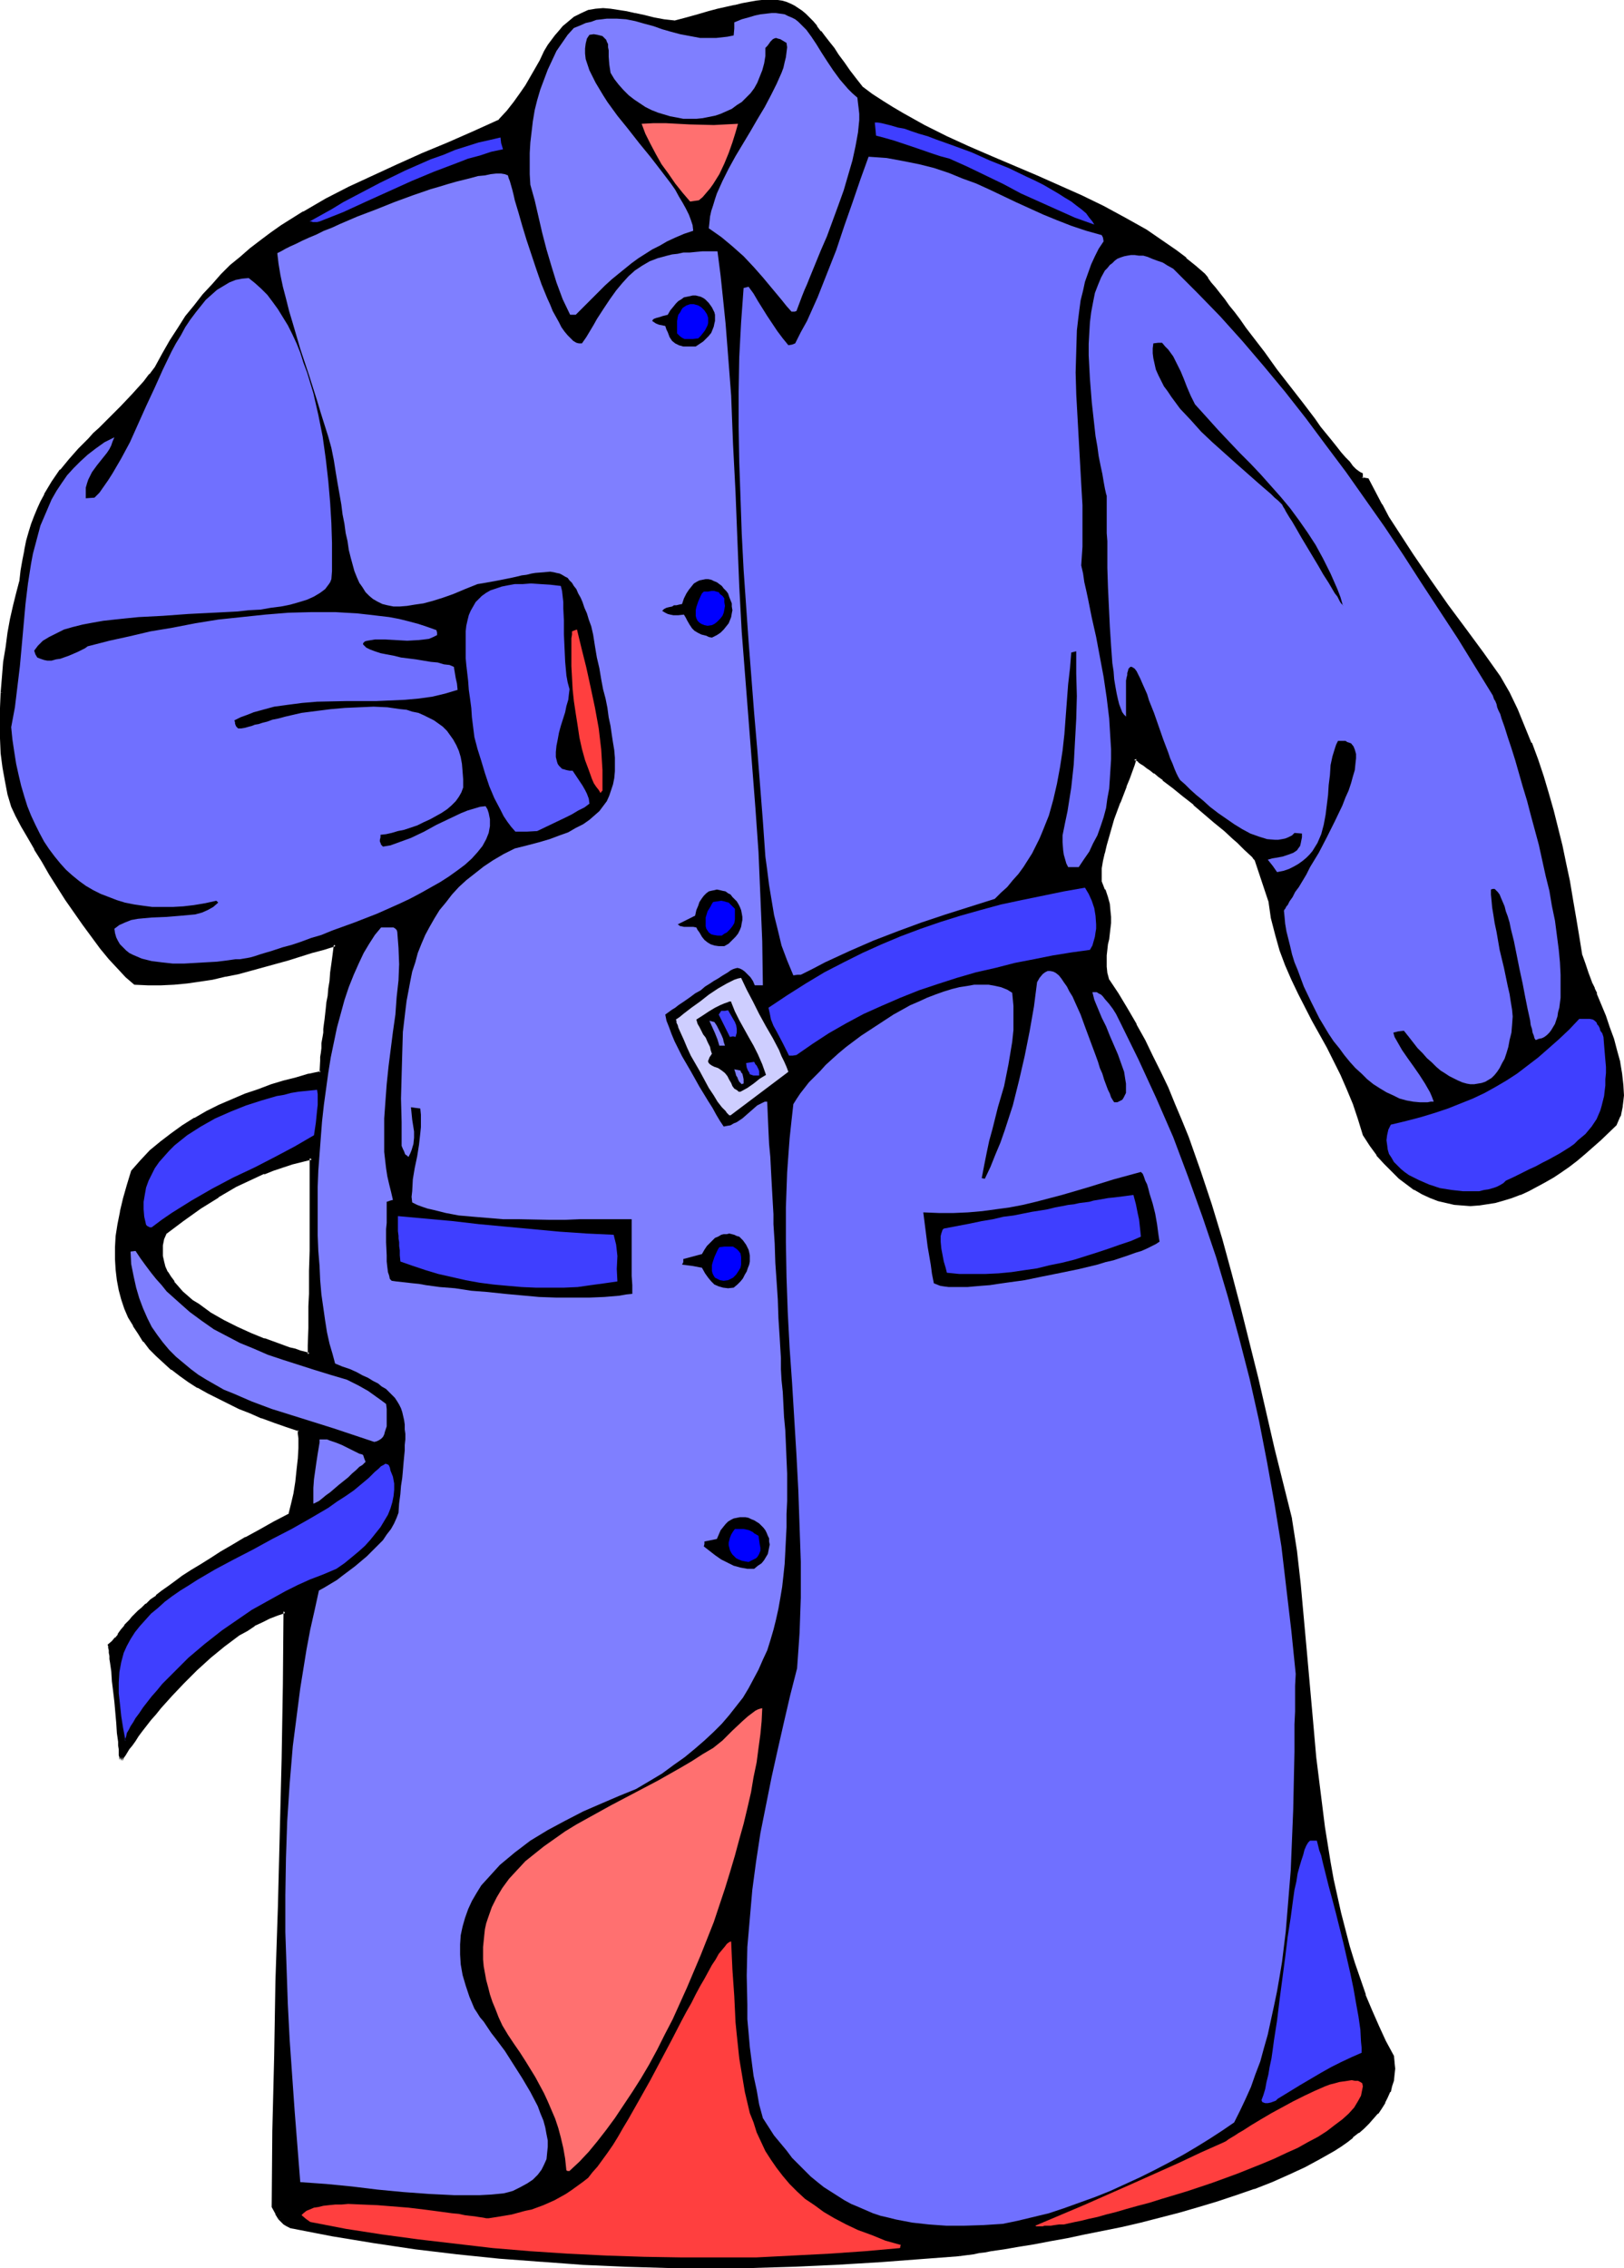
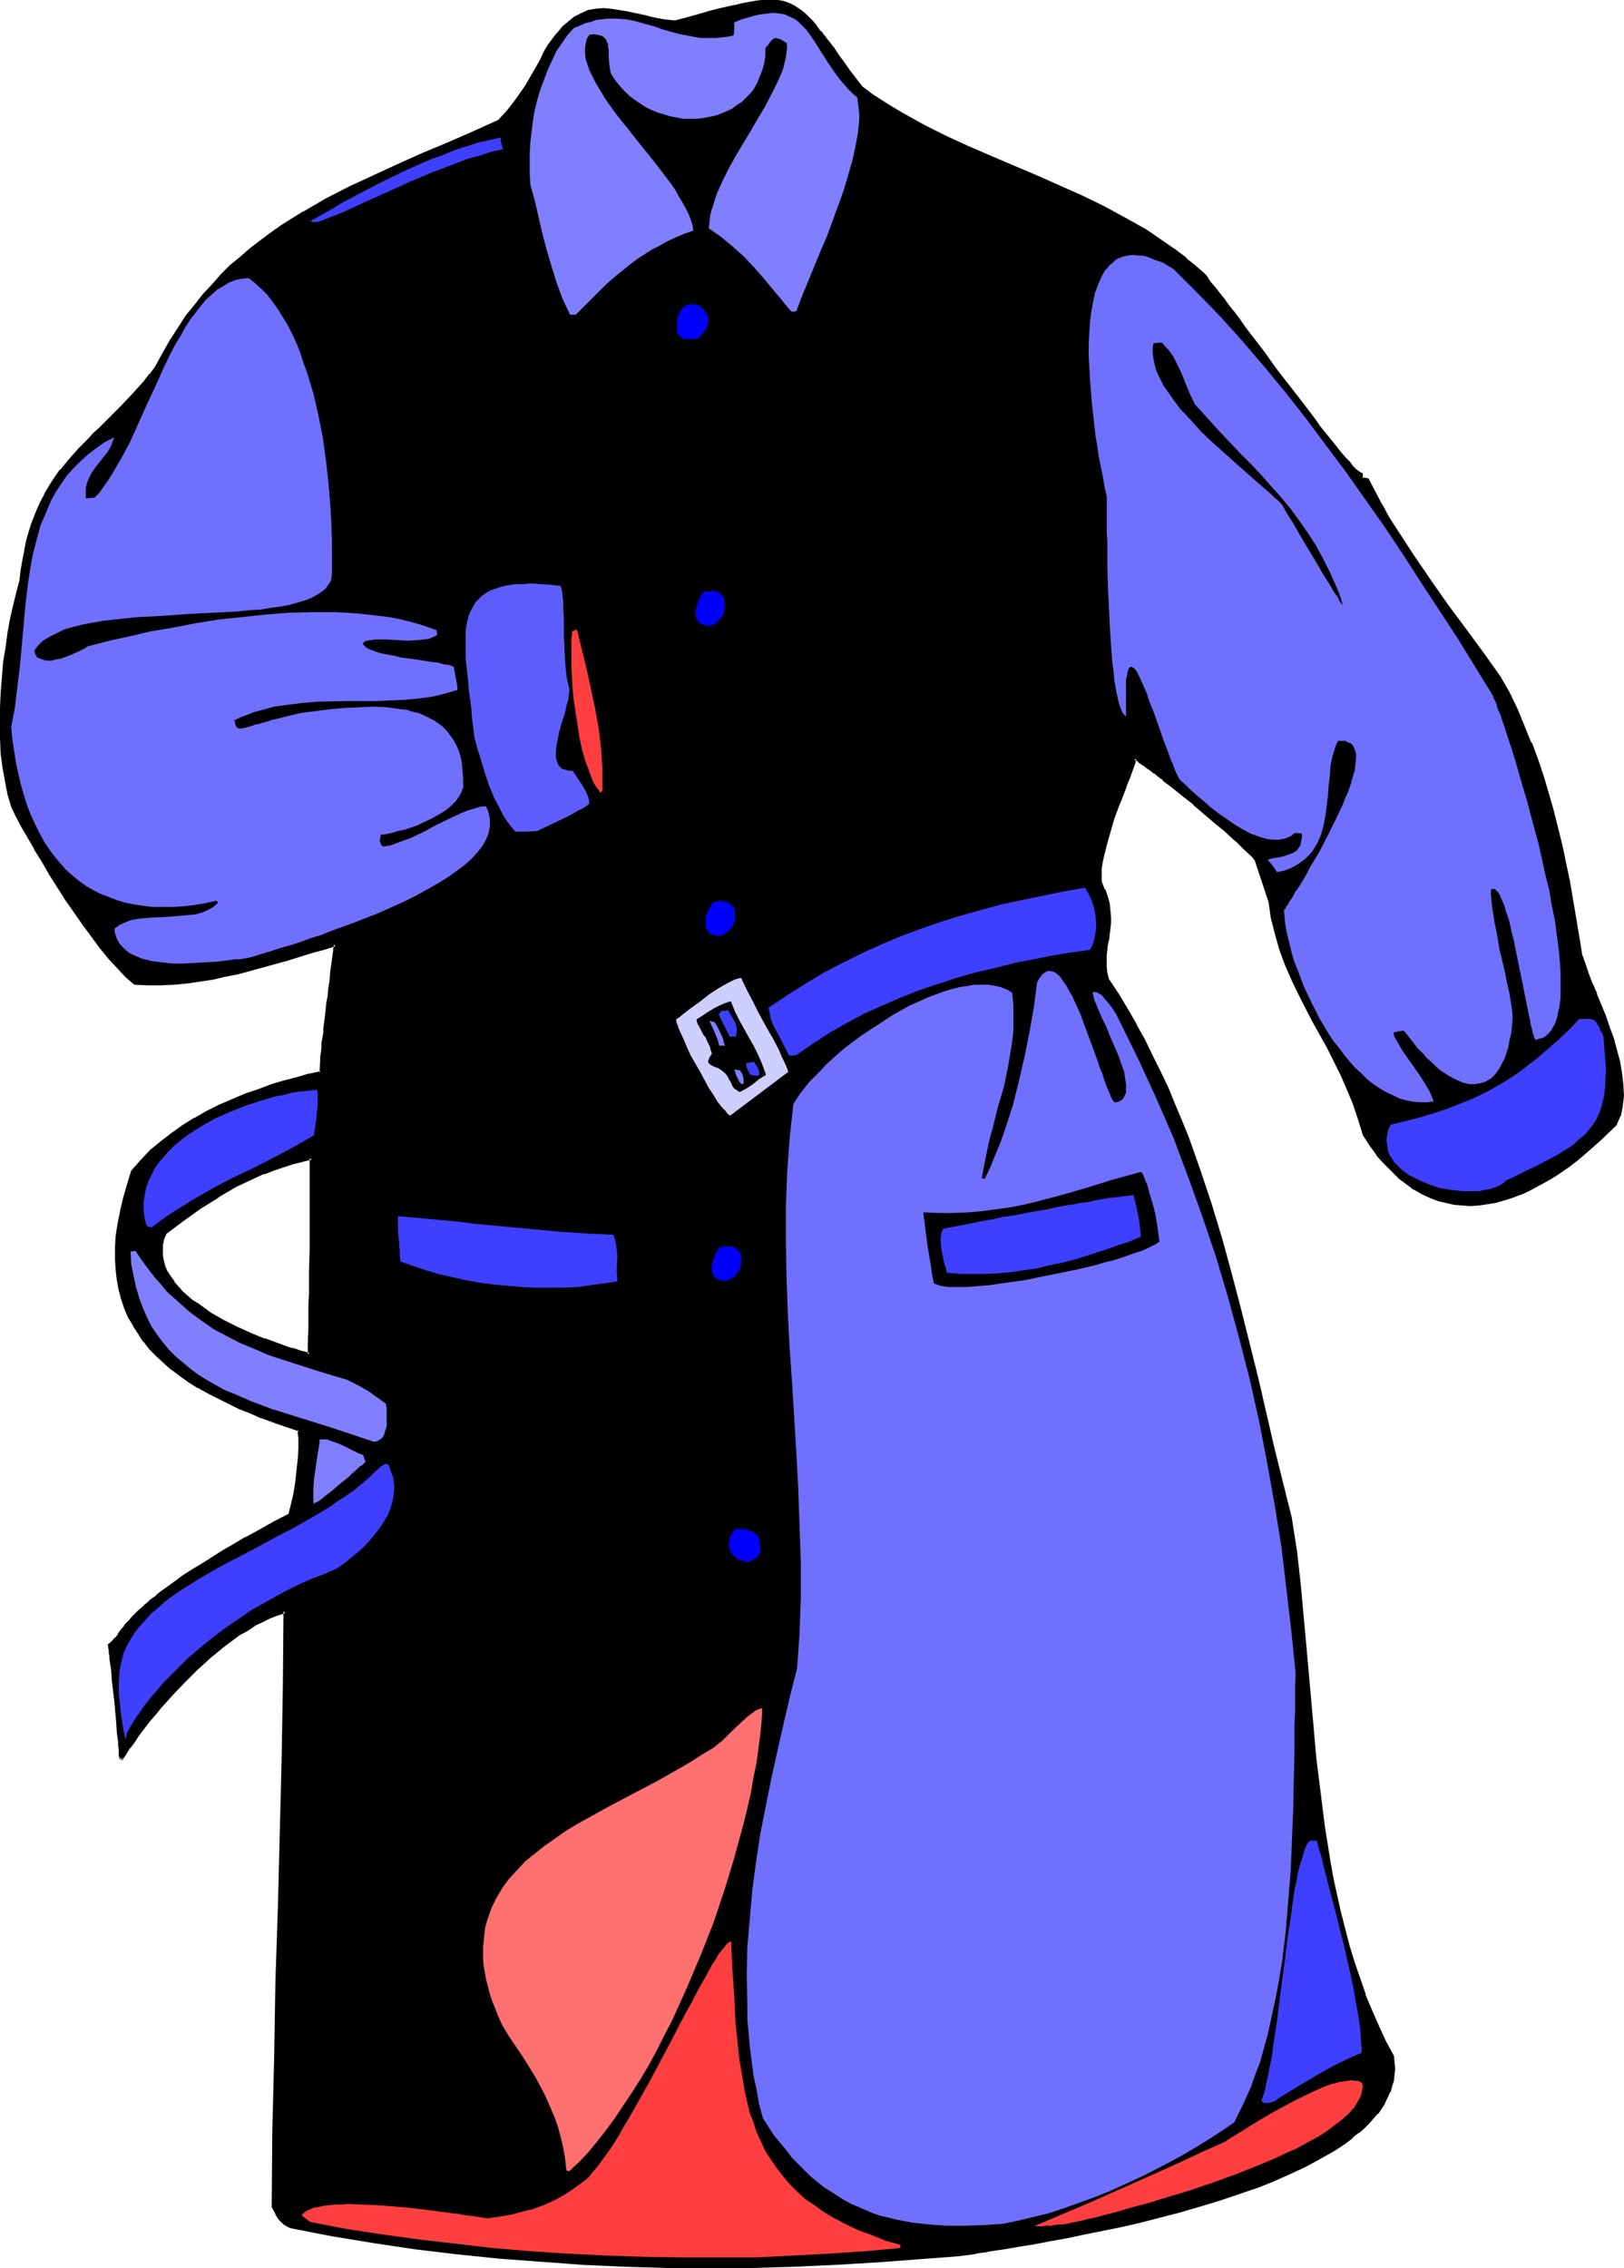
<svg xmlns="http://www.w3.org/2000/svg" xmlns:ns1="http://sodipodi.sourceforge.net/DTD/sodipodi-0.dtd" xmlns:ns2="http://www.inkscape.org/namespaces/inkscape" version="1.0" width="111.663mm" height="155.882mm" id="svg47" ns1:docname="Coat 08.wmf">
  <ns1:namedview id="namedview47" pagecolor="#ffffff" bordercolor="#000000" borderopacity="0.25" ns2:showpageshadow="2" ns2:pageopacity="0.0" ns2:pagecheckerboard="0" ns2:deskcolor="#d1d1d1" ns2:document-units="mm" />
  <defs id="defs1">
    <pattern id="WMFhbasepattern" patternUnits="userSpaceOnUse" width="6" height="6" x="0" y="0" />
  </defs>
  <path style="fill:#000000;fill-opacity:1;fill-rule:evenodd;stroke:none" d="m 80.302,351.784 -1.131,-0.162 -1.293,-0.485 -1.293,-0.323 -1.454,-0.485 -3.07,-0.97 -3.393,-1.293 -3.555,-1.454 -3.555,-1.616 -3.555,-1.778 -3.393,-1.939 -3.231,-2.101 -1.454,-1.131 -1.454,-1.131 -1.293,-1.293 -1.131,-1.131 -1.131,-1.293 -0.808,-1.293 -0.808,-1.293 -0.646,-1.454 -0.485,-1.454 -0.323,-1.454 v -1.454 l 0.162,-1.454 0.323,-1.454 0.646,-1.616 4.363,-3.555 4.686,-3.07 4.524,-3.07 4.686,-2.585 2.424,-1.131 2.424,-1.131 2.424,-1.131 2.424,-0.97 2.424,-0.808 2.585,-0.808 2.424,-0.646 2.585,-0.485 v 16.482 2.585 5.009 l -0.162,2.585 v 2.585 2.909 l -0.162,3.07 v 3.232 l -0.162,1.778 v 1.939 1.939 2.262 l -0.162,2.262 z m 169.007,233.822 1.131,-0.162 2.585,-0.323 1.454,-0.162 1.454,-0.323 1.616,-0.162 3.393,-0.646 3.716,-0.485 4.039,-0.808 4.201,-0.646 4.363,-0.808 4.686,-0.97 4.686,-0.97 4.847,-1.131 5.009,-1.131 4.847,-1.131 5.009,-1.454 5.009,-1.293 4.847,-1.454 4.847,-1.616 4.686,-1.778 4.686,-1.778 4.363,-1.778 4.201,-1.939 3.878,-2.101 3.716,-2.101 1.616,-1.131 1.616,-1.131 1.616,-1.131 1.454,-1.293 1.454,-1.131 1.131,-1.293 1.293,-1.293 0.969,-1.293 0.969,-1.293 0.808,-1.454 0.808,-1.293 0.646,-1.454 0.485,-1.454 0.323,-1.454 0.323,-1.454 v -1.616 -1.454 l -0.162,-1.616 -2.1,-3.878 -1.939,-3.878 -1.616,-4.04 -1.777,-4.04 -1.454,-4.201 -1.454,-4.201 -1.131,-4.201 -1.293,-4.363 -0.969,-4.363 -0.969,-4.363 -0.969,-4.525 -0.808,-4.525 -1.454,-8.888 -1.293,-9.211 -0.969,-9.049 -0.808,-9.211 -0.808,-9.049 -0.808,-9.049 -0.969,-8.888 -0.808,-8.726 -0.969,-8.564 -1.131,-8.403 -4.524,-18.098 -4.363,-18.26 -4.363,-18.26 -2.424,-9.049 -2.585,-9.049 -2.585,-8.888 -3.07,-8.888 -3.07,-8.564 -1.616,-4.363 -1.777,-4.201 -1.777,-4.201 -1.939,-4.201 -2.1,-4.201 -2.1,-4.04 -2.1,-4.04 -2.424,-4.04 -2.424,-3.878 -2.424,-3.878 -0.323,-1.778 -0.162,-1.616 -0.162,-1.454 0.162,-1.616 0.323,-2.747 0.162,-1.454 0.162,-1.293 0.323,-2.909 v -1.454 -1.616 l -0.323,-1.616 -0.485,-1.939 -0.646,-1.778 -0.808,-2.101 v -1.778 -1.778 l 0.323,-1.939 0.323,-2.101 0.485,-2.101 0.646,-2.262 1.454,-4.363 1.616,-4.363 1.616,-4.201 0.646,-1.939 0.646,-1.939 0.646,-1.778 0.485,-1.454 h 0.162 l 0.485,0.162 0.485,0.323 0.485,0.323 0.808,0.646 0.808,0.646 0.969,0.646 1.131,0.808 0.969,0.808 1.293,0.97 2.424,1.939 2.747,2.101 2.747,2.262 5.494,4.686 2.585,2.262 2.262,2.101 0.969,0.808 1.131,0.97 0.808,0.808 0.808,0.808 0.646,0.646 0.646,0.646 0.323,0.485 0.323,0.323 1.939,5.333 1.616,5.333 0.323,2.262 0.485,2.262 0.969,4.201 1.293,4.04 1.293,3.878 1.616,3.717 1.777,3.717 3.555,6.948 3.878,6.948 1.777,3.555 1.777,3.555 1.777,3.717 1.454,3.878 1.454,4.04 1.131,4.04 1.777,2.747 1.777,2.424 1.939,2.101 1.777,2.101 2.1,1.778 1.777,1.454 2.1,1.454 1.939,0.97 2.1,1.131 2.1,0.646 1.939,0.646 2.1,0.323 2.1,0.323 h 2.1 l 2.1,-0.162 2.262,-0.162 2.1,-0.485 2.1,-0.485 2.1,-0.646 2.1,-0.808 2.262,-0.97 2.1,-1.131 2.1,-1.131 2.1,-1.293 2.1,-1.293 2.1,-1.616 2.1,-1.454 2.1,-1.778 4.039,-3.393 3.878,-3.878 0.485,-1.131 0.485,-1.131 0.646,-2.585 0.162,-1.293 v -1.454 -2.747 l -0.323,-2.909 -0.646,-2.909 -0.646,-3.07 -0.969,-2.909 -0.969,-3.07 -1.131,-2.909 -2.262,-5.817 -0.485,-1.293 -0.646,-1.454 -0.969,-2.585 -0.969,-2.424 -0.808,-2.262 -0.646,-5.009 -0.808,-4.848 -0.969,-4.686 -0.808,-4.686 -0.969,-4.686 -0.969,-4.686 -0.969,-4.525 -1.131,-4.363 -1.293,-4.525 -1.293,-4.363 -1.616,-4.363 -1.616,-4.363 -1.777,-4.363 -1.939,-4.363 -1.939,-4.201 -2.424,-4.363 -4.363,-5.979 -4.524,-6.302 -4.686,-6.302 -4.686,-6.464 -4.363,-6.464 -4.363,-6.625 -1.939,-3.232 -1.939,-3.232 -1.616,-3.393 -1.616,-3.232 h -0.808 l -0.808,-0.162 -0.162,-0.646 v -0.485 l -0.323,-0.162 -0.485,-0.485 -0.646,-0.646 -0.808,-0.808 -0.969,-0.97 -1.131,-1.131 -1.131,-1.293 -1.131,-1.616 -1.293,-1.616 -1.454,-1.616 -1.454,-1.939 -1.454,-1.939 -3.231,-4.04 -3.231,-4.363 -3.393,-4.525 -3.231,-4.363 -3.231,-4.363 -1.616,-2.101 -1.454,-1.939 -1.454,-1.939 -1.454,-1.778 -1.293,-1.778 -1.131,-1.616 -1.131,-1.454 -1.131,-1.293 -0.808,-1.131 -0.808,-0.97 -2.424,-2.101 -2.424,-2.101 -2.424,-1.939 -2.585,-1.778 -2.585,-1.778 -2.747,-1.778 -5.332,-3.07 -5.655,-3.07 -5.817,-2.747 -5.655,-2.585 -5.817,-2.585 -11.795,-5.009 -5.978,-2.585 -5.655,-2.585 -5.817,-2.909 -5.494,-3.07 -2.747,-1.616 -2.747,-1.616 -2.585,-1.778 -2.585,-1.778 -1.777,-2.424 -1.616,-2.101 -1.454,-2.101 -1.454,-1.778 -1.293,-1.778 -1.131,-1.616 -1.131,-1.454 -0.969,-1.454 -1.131,-1.293 -0.969,-1.131 -0.969,-1.131 -0.808,-0.808 -0.969,-0.808 -0.969,-0.646 -0.969,-0.646 -0.969,-0.485 -1.131,-0.323 -1.131,-0.323 -1.131,-0.162 -1.131,-0.162 h -1.293 l -1.454,0.162 -1.616,0.162 -1.616,0.323 -1.939,0.323 -1.939,0.323 -2.1,0.485 -2.262,0.646 -2.585,0.646 -2.585,0.808 -2.908,0.646 -3.07,0.97 -2.908,-0.485 -2.747,-0.485 -2.424,-0.485 -2.424,-0.485 -2.262,-0.485 -2.1,-0.485 -1.939,-0.162 -1.939,-0.162 -1.939,0.162 -1.777,0.323 -1.777,0.646 -0.969,0.485 -0.969,0.485 -0.808,0.808 -0.969,0.646 -0.969,0.97 -0.969,0.97 -0.969,1.131 -0.808,1.293 -0.969,1.454 -1.131,1.454 -1.131,2.424 -1.293,2.262 -2.424,4.363 -1.454,2.101 -1.616,2.262 -1.777,2.101 -2.1,2.424 -6.786,3.07 -6.625,2.909 -6.625,2.909 -6.463,2.747 -6.301,2.909 -6.14,2.909 -6.14,3.07 -5.817,3.393 -5.655,3.555 -2.747,1.939 -2.747,1.939 -2.585,2.101 -2.585,2.101 -2.585,2.262 -2.424,2.424 -2.424,2.585 -2.262,2.585 -2.262,2.747 -2.1,2.909 -2.1,3.07 -2.1,3.232 -1.939,3.232 -1.777,3.555 -1.616,1.939 -1.454,1.778 -3.07,3.555 -2.908,3.07 -2.908,2.909 -2.747,2.747 -1.454,1.293 -1.293,1.293 -2.585,2.747 -2.424,2.747 -2.424,2.747 -2.1,3.07 -0.969,1.616 -0.969,1.616 -0.808,1.778 -0.969,1.778 -0.808,1.939 -0.646,2.101 -0.646,2.101 -0.646,2.262 -0.646,2.424 -0.485,2.585 -0.485,2.747 -0.323,2.747 -0.808,3.07 -0.808,3.232 -0.646,3.393 -0.646,3.555 -0.646,3.878 -0.485,3.878 -0.485,3.878 -0.162,4.04 -0.162,3.878 -0.162,4.04 0.162,3.878 0.162,3.878 0.323,3.717 0.646,3.555 0.646,3.393 0.969,3.07 0.646,1.131 0.646,1.293 1.454,2.747 1.616,2.747 1.616,3.07 1.939,3.232 1.939,3.232 4.201,6.787 2.262,3.232 2.262,3.232 2.262,3.07 2.262,2.909 2.262,2.747 2.1,2.585 2.262,2.101 0.969,0.97 1.131,0.97 3.393,0.162 h 3.393 l 3.393,-0.162 3.393,-0.485 3.231,-0.323 3.393,-0.646 3.393,-0.646 3.231,-0.808 6.625,-1.616 6.301,-1.939 6.301,-1.778 3.07,-0.97 2.908,-0.808 -0.323,2.585 -0.323,2.424 -0.162,2.262 -0.323,2.101 -0.162,2.101 -0.323,1.778 -0.162,1.616 -0.162,1.616 -0.162,1.454 -0.162,1.454 -0.162,1.293 -0.162,1.131 -0.162,0.97 -0.162,0.97 -0.162,1.778 -0.162,1.454 v 1.131 l -0.162,0.97 -0.162,0.97 v 3.07 l -3.231,0.808 -3.231,0.808 -3.231,0.97 -3.393,0.97 -3.393,1.131 -3.231,1.293 -3.393,1.293 -3.231,1.616 -3.231,1.616 -3.231,1.616 -3.07,1.939 -2.908,2.101 -2.908,2.101 -2.585,2.262 -2.424,2.585 -2.262,2.585 -1.293,3.555 -0.969,3.555 -0.808,3.393 -0.646,3.232 -0.323,3.07 -0.162,3.07 v 2.909 2.747 l 0.323,2.585 0.485,2.585 0.808,2.424 0.808,2.424 0.969,2.262 1.131,2.101 1.293,2.101 1.454,1.939 1.454,1.939 1.777,1.778 1.939,1.778 1.939,1.778 2.1,1.616 2.262,1.616 2.424,1.454 2.585,1.293 2.585,1.454 2.747,1.293 2.747,1.454 2.908,1.131 3.07,1.293 3.07,1.131 3.231,1.131 3.231,1.131 0.162,0.97 v 1.131 1.293 1.293 l -0.162,2.909 -0.162,2.909 -0.323,3.07 -0.485,2.909 -0.646,2.909 -0.323,1.293 -0.485,1.293 -4.039,2.101 -3.716,2.101 -3.555,1.939 -3.393,1.939 -2.908,1.778 -2.908,1.778 -2.585,1.616 -2.424,1.454 -2.1,1.454 -1.939,1.454 -1.777,1.293 -1.777,1.131 -1.454,1.131 -1.293,1.131 -1.293,0.97 -0.969,0.97 -0.969,0.97 -0.969,0.808 -0.646,0.808 -0.808,0.808 -1.131,1.293 -0.969,1.293 -0.808,0.97 -0.808,0.97 -0.808,0.808 -0.808,0.808 v 0.162 0.323 l 0.162,0.323 v 0.485 l 0.162,0.808 v 0.808 l 0.162,0.808 0.162,0.97 0.162,2.262 0.323,2.424 0.162,2.747 0.323,2.747 0.485,5.494 0.323,2.585 0.162,2.262 0.162,0.97 v 0.97 l 0.162,0.808 v 0.646 0.646 0.323 l 0.162,0.485 0.162,-0.485 0.162,-0.323 0.485,-0.646 0.485,-0.808 0.485,-0.808 0.808,-1.131 0.646,-1.131 0.969,-1.293 0.969,-1.131 1.131,-1.454 1.131,-1.454 1.293,-1.616 1.293,-1.454 2.908,-3.232 3.07,-3.393 3.393,-3.393 3.555,-3.232 3.716,-2.909 1.939,-1.454 1.939,-1.454 1.939,-1.293 1.939,-1.131 2.1,-1.131 1.939,-0.808 2.1,-0.97 1.939,-0.646 -0.162,19.068 -0.162,19.229 -0.485,19.229 -0.646,19.229 -0.485,19.391 -0.485,19.391 -0.323,19.553 -0.323,19.714 0.485,0.808 0.485,0.808 0.969,1.454 0.485,0.646 0.646,0.485 0.646,0.485 0.969,0.485 10.664,1.939 10.825,1.778 10.825,1.616 10.987,1.454 10.825,1.131 10.987,0.808 10.825,0.646 10.987,0.485 10.987,0.323 10.825,0.162 10.987,-0.162 10.825,-0.323 10.825,-0.323 10.825,-0.646 10.825,-0.808 z" id="path1" />
  <path style="fill:#000000;fill-opacity:1;fill-rule:evenodd;stroke:none" d="m 79.979,351.784 0.485,-0.323 -1.131,-0.323 -1.293,-0.323 -1.293,-0.485 -1.454,-0.323 -3.07,-1.131 -3.555,-1.293 0.162,0.162 -3.555,-1.454 -3.555,-1.616 -3.555,-1.778 -3.393,-1.939 v 0 l -3.07,-2.262 -1.616,-0.97 v 0 l -1.293,-1.131 v 0 l -1.293,-1.131 -1.131,-1.293 v 0 l -1.131,-1.293 h 0.162 l -0.969,-1.293 -0.808,-1.293 v 0.162 l -0.646,-1.454 v 0 l -0.323,-1.293 v 0 l -0.323,-1.454 v 0 -1.454 0.162 -1.454 0 l 0.323,-1.616 0.646,-1.454 -0.162,0.162 4.524,-3.393 4.524,-3.232 4.686,-2.909 h -0.162 l 4.686,-2.747 2.424,-1.131 2.424,-1.131 2.424,-1.131 v 0.162 l 2.424,-0.97 2.424,-0.808 2.424,-0.808 2.585,-0.646 2.585,-0.646 -0.646,-0.323 v 16.482 2.585 5.009 l -0.162,5.171 v 2.909 3.07 l -0.162,3.232 v 1.778 1.939 1.939 l -0.162,4.525 v 2.262 l 0.808,0.646 v -2.909 l 0.162,-4.525 v -1.939 -1.939 -1.778 l 0.162,-3.232 v -3.07 -2.909 l 0.162,-5.171 v -5.009 l 0.162,-2.585 V 300.236 l -3.07,0.808 -2.585,0.646 -2.585,0.808 -2.424,0.808 -2.424,0.97 v 0 l -2.424,1.131 -2.424,1.131 -2.424,1.131 -4.686,2.585 v 0 l -4.686,3.07 -4.524,3.07 -4.686,3.555 -0.646,1.778 -0.323,1.454 v 0.162 1.454 0 1.454 0.162 l 0.323,1.454 v 0 l 0.323,1.454 h 0.162 l 0.646,1.454 v 0 l 0.808,1.293 0.808,1.293 h 0.162 l 0.969,1.293 v 0 l 1.131,1.293 1.293,1.131 h 0.162 l 1.293,1.293 v 0 l 1.616,1.131 3.07,2.101 h 0.162 l 3.393,1.939 3.555,1.778 3.555,1.616 3.555,1.454 v 0 l 3.393,1.293 3.07,1.131 1.454,0.323 1.454,0.485 1.293,0.323 1.616,0.485 z" id="path2" />
  <path style="fill:#000000;fill-opacity:1;fill-rule:evenodd;stroke:none" d="m 249.309,586.091 1.131,-0.162 2.585,-0.323 1.454,-0.323 1.454,-0.162 1.616,-0.323 3.393,-0.485 3.716,-0.646 4.039,-0.646 4.201,-0.808 4.524,-0.808 4.524,-0.97 4.847,-0.97 4.847,-0.97 v 0 l 4.847,-1.131 5.009,-1.293 5.009,-1.293 5.009,-1.454 4.847,-1.454 4.847,-1.616 4.686,-1.616 h 0.162 l 4.524,-1.778 v 0 l 4.363,-1.939 4.201,-1.939 3.878,-2.101 v 0 l 3.716,-2.101 1.777,-1.131 1.616,-1.131 1.454,-1.131 v -0.162 l 1.454,-1.131 h 0.162 l 1.293,-1.131 1.293,-1.293 1.131,-1.293 1.131,-1.293 h 0.162 l 0.969,-1.454 0.808,-1.293 v -0.162 l 0.646,-1.293 0.646,-1.454 h 0.162 l 0.323,-1.454 0.485,-1.454 v 0 l 0.162,-1.616 0.162,-1.454 v -0.162 l -0.162,-1.454 v -0.162 l -0.162,-1.616 -2.1,-3.878 -1.777,-3.878 -1.777,-4.04 -1.777,-4.201 0.162,0.162 -1.454,-4.201 -1.454,-4.201 -1.293,-4.201 -1.131,-4.363 -1.131,-4.363 -0.969,-4.363 v 0 l -0.969,-4.363 -0.808,-4.525 -1.454,-9.049 -1.131,-9.049 -1.131,-9.049 -0.808,-9.211 -1.616,-18.098 -0.808,-8.888 -0.808,-8.888 -0.969,-8.564 -1.293,-8.241 v -0.162 l -4.524,-18.098 -4.201,-18.26 -4.524,-18.098 -2.424,-9.211 -2.424,-8.888 -2.747,-9.049 -2.908,-8.726 -3.07,-8.726 v 0 l -1.777,-4.363 v 0 l -1.777,-4.201 -1.777,-4.363 -1.939,-4.04 -2.1,-4.201 -1.939,-4.04 -2.262,-4.04 v -0.162 l -2.262,-3.878 -2.424,-4.04 -2.585,-3.878 0.162,0.323 -0.485,-1.778 -0.162,-1.616 v 0 -1.454 -1.616 0.162 l 0.323,-2.909 0.323,-1.293 0.162,-1.454 0.323,-2.747 v -1.616 l -0.162,-1.616 -0.162,-1.778 v 0 l -0.485,-1.778 -0.646,-1.939 h -0.162 l -0.808,-2.101 v 0.162 -1.778 -1.778 0 l 0.323,-1.939 0.485,-2.101 v 0.162 l 0.485,-2.101 0.646,-2.262 1.293,-4.525 1.616,-4.363 v 0.162 l 1.616,-4.201 v -0.162 l 0.808,-1.939 0.646,-1.778 0.646,-1.778 0.485,-1.616 -0.646,0.323 0.323,0.162 -0.162,-0.162 0.485,0.162 0.485,0.323 h -0.162 l 0.646,0.485 0.808,0.485 0.808,0.646 0.969,0.646 0.969,0.808 v -0.162 l 1.131,0.97 1.131,0.808 v 0.162 l 2.585,1.939 v 0 l 2.585,2.101 2.908,2.262 h -0.162 l 5.494,4.686 2.585,2.101 2.262,2.101 1.131,0.97 0.969,0.97 0.808,0.808 2.1,1.939 v 0 l 0.323,0.485 v 0 l 0.323,0.323 v 0 l 1.777,5.333 1.777,5.333 v -0.162 l 0.323,2.262 0.323,2.262 v 0 l 1.131,4.363 1.131,4.04 1.454,3.878 v 0 l 1.616,3.717 1.777,3.717 3.555,6.948 3.878,6.948 1.777,3.555 1.777,3.555 1.616,3.717 1.616,3.878 v 0 l 1.293,3.878 1.293,4.201 1.777,2.747 1.777,2.424 v 0.162 l 1.939,2.101 1.939,1.939 1.939,1.939 v 0 l 1.939,1.454 1.939,1.454 h 0.162 l 1.939,1.131 2.1,0.97 v 0 l 2.1,0.808 2.1,0.485 v 0 l 2.1,0.485 2.1,0.162 v 0 l 2.1,0.162 2.1,-0.162 h 0.162 l 2.1,-0.323 2.1,-0.323 v 0 l 2.262,-0.646 2.1,-0.646 2.1,-0.808 h 0.162 l 2.1,-0.97 2.1,-1.131 2.1,-1.131 v 0 l 2.262,-1.293 1.939,-1.293 2.1,-1.454 2.1,-1.616 v 0 l 2.1,-1.778 v 0 l 4.039,-3.555 4.039,-3.878 0.485,-1.131 0.485,-1.131 0.162,-0.162 0.485,-2.424 v -0.162 l 0.162,-1.293 v 0 l 0.162,-1.454 -0.162,-2.747 v 0 l -0.323,-2.909 -0.485,-2.909 v -0.162 l -0.808,-2.909 -0.808,-3.07 -1.131,-3.07 -0.969,-2.909 v 0 l -2.424,-5.817 h 0.162 l -0.646,-1.293 v -0.162 l -0.646,-1.293 -0.646,0.323 0.646,1.454 -0.162,-0.162 0.646,1.454 v 0 l 2.262,5.817 v 0 l 0.969,2.909 1.131,3.07 0.808,2.909 0.808,3.07 v -0.162 l 0.485,3.07 0.323,2.909 v -0.162 l 0.162,2.747 -0.162,1.454 v -0.162 l -0.162,1.293 v 0 l -0.485,2.585 v 0 l -0.485,1.131 -0.485,1.131 v -0.162 l -3.878,3.878 -4.039,3.555 v 0 l -2.1,1.616 v 0 l -2.1,1.454 -1.939,1.616 -2.1,1.293 -2.262,1.293 h 0.162 l -2.1,1.131 -2.1,1.131 -2.262,0.808 h 0.162 l -2.1,0.808 -2.262,0.646 -2.1,0.646 v 0 l -2.1,0.323 -2.1,0.323 v 0 l -2.1,0.162 -2.1,-0.162 h 0.162 l -2.1,-0.162 -2.1,-0.485 v 0 l -2.1,-0.485 -1.939,-0.808 v 0 l -2.1,-0.97 -1.939,-1.131 v 0 l -1.939,-1.293 -1.939,-1.454 v 0 l -1.939,-1.778 -1.777,-1.939 -1.939,-2.262 v 0 l -1.777,-2.424 -1.777,-2.585 v 0.162 l -1.131,-4.201 -1.293,-4.04 h -0.162 l -1.454,-3.878 -1.777,-3.717 -1.777,-3.555 -1.777,-3.555 -3.716,-6.948 -3.716,-6.948 -1.616,-3.717 -1.616,-3.717 v 0.162 l -1.454,-3.878 -1.131,-4.201 -1.131,-4.201 v 0 l -0.323,-2.101 -0.323,-2.262 v -0.162 l -1.777,-5.333 -1.939,-5.333 -0.323,-0.485 v 0 l -0.323,-0.485 v 0 l -2.1,-2.101 -0.969,-0.808 -0.969,-0.97 -0.969,-0.808 -2.424,-2.101 -2.585,-2.262 -5.332,-4.525 h -0.162 l -2.747,-2.262 -2.585,-2.262 v 0 l -2.585,-1.939 v 0 l -1.131,-0.97 -1.131,-0.808 v -0.162 l -0.969,-0.646 -0.969,-0.808 -0.808,-0.485 -0.808,-0.646 -0.646,-0.323 v 0 l -0.485,-0.323 -0.485,-0.162 -0.485,-0.162 -0.646,1.939 -0.646,1.616 -0.646,1.939 -0.808,1.939 v 0 l -1.616,4.04 v 0.162 l -1.616,4.363 -1.293,4.525 -0.646,2.101 -0.485,2.101 v 0 l -0.485,2.101 -0.323,2.101 v 0 1.778 1.939 l 0.969,2.101 v -0.162 l 0.646,1.939 0.485,1.778 v 0 l 0.162,1.616 0.162,1.616 v 0 1.454 0 l -0.323,2.747 -0.162,1.454 -0.323,1.454 -0.323,2.747 v 0 1.616 1.454 0 l 0.162,1.616 0.485,1.939 2.424,3.878 2.424,4.04 2.424,3.878 v 0 l 2.1,4.04 2.1,4.04 2.1,4.201 1.777,4.201 1.939,4.201 1.777,4.201 h -0.162 l 1.777,4.363 v -0.162 l 3.07,8.726 2.908,8.888 2.747,8.888 2.424,9.049 2.424,9.049 4.524,18.26 4.201,18.26 4.524,18.098 v -0.162 l 1.293,8.403 0.969,8.564 0.808,8.888 0.808,8.888 1.616,18.098 0.808,9.049 1.131,9.211 1.131,9.049 1.454,9.049 0.808,4.363 0.969,4.525 v 0 l 0.969,4.525 1.131,4.201 1.131,4.363 1.293,4.201 1.454,4.363 1.454,4.04 v 0.162 l 1.777,4.04 1.616,4.04 1.939,3.878 2.1,3.878 -0.162,-0.162 0.162,1.616 v 0 l 0.162,1.454 v 0 l -0.162,1.616 -0.162,1.454 v 0 l -0.485,1.454 -0.323,1.293 v 0 l -0.646,1.454 -0.808,1.293 v 0 l -0.808,1.454 -0.969,1.293 0.162,-0.162 -1.131,1.293 -1.131,1.293 -1.293,1.293 -1.454,1.293 h 0.162 l -1.454,1.131 v -0.162 l -1.616,1.293 -1.616,1.131 -1.777,1.131 -3.555,2.101 v 0 l -3.878,2.101 -4.201,1.939 -4.363,1.778 v 0 l -4.686,1.778 h 0.162 l -4.847,1.616 -4.686,1.616 -5.009,1.454 -4.847,1.454 -5.009,1.293 -5.009,1.293 -4.847,1.131 v 0 l -4.847,0.97 -4.686,0.97 -4.686,0.97 -4.524,0.808 -4.201,0.808 -3.878,0.646 -3.716,0.646 -3.555,0.485 -1.616,0.323 -1.454,0.162 -1.454,0.323 -2.585,0.323 -0.969,0.162 z" id="path3" />
  <path style="fill:#000000;fill-opacity:1;fill-rule:evenodd;stroke:none" d="m 413.792,255.314 -0.969,-2.585 v 0 l -0.808,-2.424 -0.808,-2.262 v 0.162 l -0.808,-5.009 -0.808,-4.848 -0.808,-4.686 -0.808,-4.848 -0.969,-4.525 -0.969,-4.686 v 0 l -1.131,-4.525 -1.131,-4.525 -1.293,-4.525 -1.293,-4.363 -1.454,-4.363 -1.616,-4.363 h -0.162 l -1.777,-4.363 -1.777,-4.363 -2.1,-4.363 -2.424,-4.201 v 0 l -4.363,-6.14 -4.524,-6.14 -4.686,-6.302 -4.524,-6.464 -4.524,-6.625 -4.201,-6.464 -2.1,-3.232 -1.777,-3.393 v 0.162 l -1.777,-3.393 -1.777,-3.393 -0.969,-0.162 -0.808,-0.162 0.485,0.323 -0.162,-0.485 v 0 -0.808 l -0.646,-0.323 v 0 l -0.485,-0.323 v 0 l -0.646,-0.485 -0.808,-0.808 -0.808,-1.131 -1.131,-1.131 -1.131,-1.293 v 0 l -1.131,-1.454 v 0 l -1.293,-1.616 v 0 l -1.454,-1.778 -1.454,-1.778 v 0 l -1.454,-2.101 -3.07,-4.04 -3.393,-4.363 -3.393,-4.363 -3.231,-4.525 -3.231,-4.201 -1.616,-2.101 -1.454,-2.101 -1.454,-1.939 -1.454,-1.778 -1.131,-1.616 -1.293,-1.616 v 0 l -1.131,-1.454 -1.131,-1.293 v 0 l -0.808,-1.131 v -0.162 l -0.808,-0.97 -2.424,-2.101 v 0 l -2.424,-1.939 v -0.162 l -2.585,-1.939 -2.585,-1.778 -2.585,-1.778 -2.585,-1.778 -5.494,-3.07 v 0 l -5.655,-3.07 -5.655,-2.747 -5.817,-2.585 -5.817,-2.585 -11.795,-5.009 -5.978,-2.585 -5.655,-2.585 -5.817,-2.909 -5.494,-3.07 v 0 l -2.747,-1.616 -2.585,-1.616 -2.747,-1.778 -2.585,-1.939 0.162,0.162 -1.777,-2.262 -1.616,-2.101 -1.454,-2.101 -1.454,-1.939 -1.131,-1.778 -1.293,-1.616 -1.131,-1.454 -0.969,-1.293 h -0.162 l -0.969,-1.293 V 6.625 L 211.339,5.494 210.37,4.525 209.4,3.555 v 0 L 208.431,2.747 v 0 L 207.462,2.101 206.492,1.454 v 0 l -0.969,-0.485 v 0 l -1.131,-0.485 v 0 l -1.131,-0.323 v 0 L 202.13,0 h -0.162 -1.131 -1.293 -1.454 -0.162 l -1.454,0.162 -1.777,0.323 -1.777,0.323 -1.939,0.485 h -0.162 l -4.363,0.97 -2.424,0.646 -2.747,0.808 -2.908,0.808 -3.07,0.808 h 0.162 L 172.561,5.009 169.976,4.525 167.391,3.878 v 0 l -2.262,-0.485 h -0.162 l -2.1,-0.485 v 0 l -2.1,-0.323 v 0 L 158.666,2.262 v 0 l -1.939,-0.162 -1.939,0.162 v 0 l -1.939,0.323 -1.777,0.808 v 0 l -0.969,0.485 v 0 l -0.969,0.485 -0.969,0.808 v 0 l -0.969,0.808 v 0 l -0.969,0.808 -0.808,0.97 -0.969,1.131 -0.162,0.162 -0.969,1.293 -0.969,1.293 -0.969,1.616 v 0 l -1.131,2.424 -1.293,2.262 v 0 l -2.424,4.201 -1.454,2.101 -1.616,2.262 v 0 l -1.777,2.262 v 0 l -2.1,2.262 h 0.162 l -6.786,3.07 -6.625,2.909 -6.625,2.747 -6.463,2.909 -6.301,2.909 -6.301,2.909 -5.978,3.07 -5.817,3.393 h -0.162 l -5.655,3.555 -2.747,1.939 -2.585,1.939 -2.747,2.101 v 0 l -2.585,2.262 -2.585,2.101 -2.424,2.424 -2.262,2.585 -2.424,2.585 v 0 l -2.262,2.909 v 0 l -2.262,2.747 -1.939,3.07 -2.1,3.232 -1.939,3.393 v 0 l -1.939,3.555 v 0 l -1.454,1.939 v -0.162 l -1.454,1.939 -3.07,3.393 -2.908,3.07 -5.655,5.656 -1.454,1.293 -1.293,1.454 -2.585,2.585 -2.424,2.747 v 0 l -2.262,2.747 h -0.162 l -2.1,3.07 -0.969,1.616 -0.969,1.616 v 0.162 l -0.969,1.778 -0.808,1.778 -0.808,1.939 v 0 l -0.808,2.101 -0.646,2.101 -0.646,2.262 -0.485,2.424 v 0.162 l -0.485,2.424 -0.485,2.747 -0.323,2.909 v -0.162 l -0.808,3.07 -0.808,3.232 v 0 l -0.808,3.555 -0.646,3.555 -0.485,3.717 -0.646,3.878 -0.323,4.04 -0.323,3.878 0.808,0.162 v 0 l 0.323,-4.04 0.323,-3.878 0.646,-3.878 0.485,-3.717 0.646,-3.555 0.808,-3.555 v 0.162 l 0.808,-3.393 0.808,-2.909 v 0 l 0.323,-2.909 0.485,-2.747 0.485,-2.585 v 0.162 l 0.485,-2.424 0.646,-2.262 0.646,-2.101 0.808,-2.101 H 9.533 l 0.808,-1.939 0.969,-1.778 0.808,-1.778 v 0 l 0.969,-1.616 0.969,-1.616 2.262,-3.07 h -0.162 l 2.424,-2.747 v 0.162 l 2.424,-2.747 2.585,-2.747 1.293,-1.293 1.293,-1.293 5.817,-5.656 2.908,-3.232 2.908,-3.393 1.616,-1.778 v -0.162 l 1.616,-1.778 1.777,-3.717 v 0.162 l 1.939,-3.393 2.1,-3.232 2.1,-3.07 2.1,-2.909 v 0 l 2.262,-2.747 v 0.162 l 2.262,-2.747 2.424,-2.424 2.424,-2.424 2.585,-2.262 2.424,-2.101 v 0 l 2.747,-2.101 2.585,-1.939 2.747,-1.939 5.655,-3.555 v 0 l 5.817,-3.393 6.14,-3.07 6.14,-2.909 6.301,-2.909 6.463,-2.747 6.625,-2.909 6.625,-2.909 6.948,-3.07 1.939,-2.424 v 0 l 1.939,-2.262 v 0 l 1.616,-2.262 1.454,-2.101 2.585,-4.201 v -0.162 l 1.131,-2.262 1.131,-2.424 v 0.162 l 1.131,-1.616 0.969,-1.454 0.808,-1.293 v 0.162 l 0.969,-1.131 0.969,-0.97 0.969,-0.97 h -0.162 l 0.969,-0.646 v 0 l 0.969,-0.646 0.808,-0.646 v 0 l 0.969,-0.485 V 4.201 l 1.777,-0.808 H 153.011 l 1.939,-0.323 h -0.162 l 1.939,-0.162 1.939,0.162 v 0 l 1.939,0.323 v 0 l 2.1,0.323 v 0 l 2.262,0.485 h -0.162 l 2.424,0.485 v 0 l 2.585,0.646 2.585,0.485 3.07,0.323 3.231,-0.808 2.908,-0.808 2.585,-0.808 2.585,-0.646 4.363,-0.97 h -0.162 l 2.1,-0.485 1.777,-0.323 1.616,-0.323 1.616,-0.162 v 0 h 1.454 1.293 1.131 v 0 l 1.131,0.162 v 0 l 1.131,0.323 h -0.162 l 1.131,0.485 V 1.616 l 0.969,0.485 h -0.162 l 0.969,0.646 0.969,0.646 v 0 l 0.969,0.808 v 0 l 0.969,0.808 0.808,1.131 0.969,1.131 v 0 l 1.131,1.131 v 0 l 0.969,1.454 1.131,1.454 1.131,1.616 1.293,1.778 1.454,1.939 1.454,1.939 1.616,2.262 1.777,2.262 2.585,1.939 2.747,1.778 2.585,1.616 2.747,1.616 h 0.162 l 5.494,3.07 5.817,2.909 5.655,2.585 5.817,2.585 11.795,5.009 5.978,2.585 5.655,2.585 5.817,2.909 5.655,2.909 h -0.162 l 5.494,3.232 2.585,1.616 2.585,1.778 2.585,1.778 2.585,2.101 v -0.162 l 2.424,2.101 v 0 l 2.262,2.101 0.808,0.97 v -0.162 l 0.808,1.293 h 0.162 l 0.969,1.131 1.131,1.454 v 0 l 1.131,1.616 1.293,1.778 1.454,1.778 1.454,1.939 1.454,2.101 1.616,1.939 3.231,4.363 3.231,4.525 3.393,4.363 3.231,4.363 3.231,4.04 1.454,2.101 v 0 l 1.616,1.778 1.293,1.778 v 0 l 1.293,1.616 v 0 l 1.293,1.454 v 0 l 1.131,1.454 0.969,1.131 0.969,0.97 0.808,0.808 0.646,0.646 v 0 l 0.485,0.485 0.485,0.162 -0.162,-0.323 v 0.646 l 0.162,0.808 1.131,0.162 0.646,0.162 -0.162,-0.323 1.616,3.232 1.616,3.393 v 0 l 1.939,3.393 1.939,3.232 4.201,6.464 4.524,6.625 4.686,6.464 4.686,6.302 4.524,6.14 4.363,5.979 v 0 l 2.262,4.363 2.1,4.201 1.939,4.363 1.777,4.363 v -0.162 l 1.616,4.363 1.454,4.363 1.293,4.525 1.293,4.363 1.131,4.525 1.131,4.525 v 0 l 0.969,4.525 0.969,4.686 0.808,4.686 0.808,4.848 0.808,4.848 0.808,5.009 0.808,2.262 0.808,2.424 h 0.162 l 0.969,2.585 z" id="path4" />
  <path style="fill:#000000;fill-opacity:1;fill-rule:evenodd;stroke:none" d="m 0.162,179.851 v 0.162 L 0,183.891 v 4.04 3.878 l 0.162,3.878 v 0 l 0.485,3.717 0.646,3.555 0.646,3.393 v 0 l 0.969,3.232 1.131,2.424 1.454,2.747 1.616,2.747 1.777,3.07 v 0.162 l 1.939,3.07 1.939,3.393 4.201,6.625 2.262,3.232 2.262,3.232 2.262,3.07 2.262,3.07 v 0 l 2.262,2.747 v 0 l 2.262,2.424 2.1,2.262 1.131,0.97 v 0 l 1.131,0.97 3.555,0.162 h 3.393 l 3.393,-0.162 v 0 l 3.393,-0.323 3.393,-0.485 3.231,-0.485 3.393,-0.808 h 0.162 l 3.231,-0.646 6.463,-1.778 6.463,-1.778 6.14,-1.939 3.07,-0.808 3.07,-0.97 -0.485,-0.485 -0.323,2.585 -0.323,2.424 -0.323,2.262 -0.162,2.262 -0.323,1.939 -0.162,1.939 -0.323,1.616 -0.162,1.616 -0.162,1.454 -0.162,1.454 -0.162,1.131 -0.162,1.293 v 0.97 l -0.162,0.97 -0.323,1.778 v 1.293 l -0.162,1.293 -0.162,0.97 v 0 0.97 l -0.162,3.07 0.323,-0.323 -3.07,0.646 h -0.162 l -3.231,0.97 -3.231,0.808 -3.231,0.97 -3.393,1.293 -3.393,1.131 v 0 l -3.393,1.454 -3.393,1.454 -3.231,1.616 -3.07,1.778 h -0.162 l -3.07,1.939 -2.908,2.101 -2.747,2.101 v 0 l -2.747,2.262 -2.424,2.585 -2.424,2.747 -1.131,3.717 -0.969,3.393 -0.808,3.393 v 0.162 l -0.646,3.232 -0.485,3.07 -0.162,2.909 v 3.07 l 0.162,2.747 v 0 l 0.323,2.747 0.485,2.585 v 0 l 0.646,2.424 0.808,2.424 v 0 l 0.969,2.262 1.293,2.101 v 0.162 l 1.293,1.939 1.293,2.101 h 0.162 l 1.454,1.939 v 0 l 1.777,1.778 1.939,1.778 1.939,1.778 h 0.162 l 2.1,1.616 2.262,1.616 2.262,1.454 h 0.162 l 2.585,1.454 2.585,1.293 2.585,1.293 2.908,1.454 2.908,1.131 2.908,1.293 h 0.162 l 3.07,1.131 3.231,1.131 3.393,1.131 -0.323,-0.323 v 0.97 l 0.162,1.131 v 1.293 1.293 l -0.162,2.909 v -0.162 l -0.323,2.909 -0.323,3.07 -0.485,3.07 -0.646,2.747 v 0 l -0.323,1.293 -0.323,1.293 0.162,-0.162 -4.039,2.101 -3.716,2.101 -3.555,1.939 h -0.162 l -3.231,1.939 -3.07,1.778 -2.747,1.778 -2.585,1.616 -2.424,1.454 -2.262,1.454 -1.939,1.454 -1.777,1.293 -1.616,1.131 -1.454,1.131 v 0.162 l -1.454,0.97 -1.131,1.131 h -0.162 l -0.969,0.97 -0.969,0.808 -0.808,0.808 -0.808,0.808 -0.646,0.808 -1.293,1.293 v 0.162 l -0.969,1.131 -0.808,1.131 h 0.162 l -0.808,0.97 v -0.162 l -0.808,0.97 -1.131,0.97 0.162,0.323 v 0 0.162 0 0.323 l 0.162,0.646 v 0.646 l 0.162,0.808 v 0.808 l 0.162,0.97 0.323,2.262 0.162,2.585 0.323,2.585 0.323,2.747 0.485,5.494 0.162,2.585 0.323,2.262 v 0 0.97 0 l 0.162,0.97 v 0.808 0.808 l 0.162,0.485 v 0 0.485 0.323 0 0 h 0.808 v 0 0.162 l 0.323,-0.808 v 0 l 0.485,-0.646 0.485,-0.808 0.485,-0.808 0.808,-0.97 0.808,-1.131 0.808,-1.293 0.969,-1.293 v 0 l 1.131,-1.454 v 0 l 1.131,-1.454 v 0 l 1.293,-1.454 1.293,-1.616 2.908,-3.232 3.07,-3.232 3.393,-3.393 3.555,-3.232 v 0 l 3.555,-2.909 v 0 l 1.939,-1.454 1.939,-1.454 2.1,-1.131 1.939,-1.293 h -0.162 l 2.1,-0.97 1.939,-0.97 2.1,-0.808 v 0 l 1.939,-0.646 -0.485,-0.485 -0.162,19.068 -0.323,19.229 -0.485,19.229 -0.485,19.229 -0.646,19.391 -0.323,19.391 -0.485,19.553 -0.162,19.714 0.969,1.778 v 0.162 l 0.808,1.293 0.646,-0.485 0.162,0.162 -0.969,-1.454 v 0 l -0.808,-1.616 v 0.162 l 0.162,-19.714 0.485,-19.553 0.323,-19.391 0.646,-19.391 0.485,-19.229 0.485,-19.229 0.323,-19.229 0.162,-19.714 -2.585,0.97 v 0 l -2.1,0.97 -1.939,0.808 -2.1,1.131 v 0 l -1.939,1.131 -1.939,1.293 -2.1,1.454 -1.777,1.454 v 0 l -3.716,3.07 h -0.162 l -3.555,3.232 -3.393,3.232 -3.07,3.393 -2.747,3.232 -1.454,1.616 -1.293,1.454 v 0 l -1.131,1.616 v 0 l -1.131,1.293 v 0 l -0.969,1.293 -0.969,1.293 -0.646,1.131 -0.808,0.97 -0.646,0.97 -0.323,0.646 -0.485,0.646 v 0 l -0.485,0.97 v 0.162 h 0.808 v 0 -0.162 -0.323 0 -0.323 0 l -0.162,-0.646 v -0.808 -0.808 l -0.162,-0.808 v 0 -0.97 -0.162 l -0.323,-2.262 -0.162,-2.585 -0.485,-5.332 -0.323,-2.747 -0.323,-2.747 -0.162,-2.424 -0.323,-2.262 -0.162,-0.97 v -0.97 l -0.162,-0.808 v -0.646 l -0.162,-0.485 v -0.485 0 -0.323 l -0.162,-0.162 v 0.485 l 0.808,-0.808 0.808,-0.808 v 0 l 0.808,-1.131 h 0.162 l 0.808,-0.97 0.808,-1.293 v 0.162 l 1.131,-1.293 0.646,-0.808 0.808,-0.808 0.808,-0.808 1.131,-0.97 0.969,-0.97 v 0 l 1.131,-0.97 1.293,-1.131 v 0.162 l 1.616,-1.293 1.616,-1.131 1.777,-1.293 1.939,-1.454 2.262,-1.454 2.424,-1.454 2.585,-1.616 2.747,-1.778 3.07,-1.778 3.231,-1.778 v 0 l 3.555,-2.101 3.716,-2.101 4.201,-2.262 0.485,-1.293 0.323,-1.454 v 0 l 0.646,-2.909 0.485,-2.909 0.323,-3.07 0.323,-2.909 v 0 l 0.162,-2.909 v -1.293 -1.293 l -0.162,-1.131 -0.162,-1.293 -3.393,-1.293 -3.231,-1.131 -3.231,-1.131 h 0.162 l -3.07,-1.131 -2.908,-1.293 -2.747,-1.293 -2.747,-1.293 -2.585,-1.454 -2.585,-1.293 v 0 l -2.262,-1.616 -2.262,-1.454 -2.262,-1.616 h 0.162 l -1.939,-1.616 -1.939,-1.778 -1.777,-1.778 v 0 l -1.616,-1.939 h 0.162 l -1.454,-1.939 -1.293,-2.101 v 0 l -1.131,-2.101 -0.969,-2.262 v 0 l -0.808,-2.424 -0.646,-2.424 v 0.162 l -0.485,-2.585 -0.323,-2.585 v 0 l -0.162,-2.747 v -2.909 0 l 0.162,-2.909 0.485,-3.232 0.646,-3.232 v 0.162 l 0.808,-3.393 0.969,-3.555 1.131,-3.717 -0.162,0.323 2.262,-2.747 2.585,-2.424 2.585,-2.262 v 0 l 2.747,-2.101 2.908,-2.101 3.07,-1.939 v 0 l 3.231,-1.616 3.231,-1.616 3.231,-1.616 3.393,-1.293 h -0.162 l 3.393,-1.131 3.393,-1.293 3.231,-0.97 3.393,-0.808 3.231,-0.97 h -0.162 l 3.555,-0.808 0.162,-3.393 v -0.97 0.162 l 0.162,-0.97 0.162,-1.293 v -1.454 l 0.323,-1.616 0.162,-0.97 v -1.131 l 0.162,-1.131 0.162,-1.293 0.162,-1.293 0.162,-1.454 0.162,-1.616 0.323,-1.778 0.162,-1.778 0.323,-2.101 0.162,-2.101 0.323,-2.262 0.323,-2.424 0.323,-3.232 -3.555,1.131 -3.07,0.808 -6.14,1.939 -6.463,1.778 -6.463,1.778 -3.393,0.646 h 0.162 l -3.393,0.646 -3.393,0.646 -3.393,0.485 -3.393,0.323 h 0.162 l -3.393,0.162 h -3.393 l -3.393,-0.162 0.162,0.162 -0.969,-0.97 v 0 l -0.969,-0.97 -2.262,-2.101 -2.1,-2.585 v 0.162 l -2.262,-2.747 v 0 l -2.262,-2.909 -2.262,-3.232 -2.262,-3.07 -2.1,-3.393 -4.363,-6.625 -1.939,-3.232 -1.939,-3.232 v 0 l -1.616,-3.07 -1.616,-2.909 -1.454,-2.585 -1.293,-2.424 h 0.162 l -0.969,-3.07 v 0 l -0.646,-3.393 -0.646,-3.555 -0.485,-3.717 v 0.162 L 0.808,191.809 v -3.878 -4.04 l 0.162,-3.878 z" id="path5" />
  <path style="fill:#000000;fill-opacity:1;fill-rule:evenodd;stroke:none" d="m 72.385,576.557 0.162,0.162 0.485,0.485 v 0 l 0.646,0.646 v 0 l 0.808,0.485 v 0 l 0.969,0.485 10.825,2.101 10.825,1.778 10.825,1.616 10.825,1.293 10.987,1.131 10.825,0.808 h 0.162 l 10.825,0.808 10.987,0.485 10.987,0.323 h 10.825 10.987 l 10.825,-0.323 10.825,-0.485 10.825,-0.646 h 0.162 l 10.664,-0.808 10.664,-0.808 v -0.808 l -10.825,0.808 -10.664,0.808 v 0 l -10.825,0.646 -10.825,0.485 -10.825,0.323 h -10.987 -10.825 l -10.987,-0.323 -10.987,-0.485 -10.825,-0.808 v 0 l -10.987,-0.808 -10.825,-1.131 -10.825,-1.293 -10.825,-1.616 -10.825,-1.778 -10.825,-2.101 0.162,0.162 -0.969,-0.485 h 0.162 l -0.808,-0.485 v 0 L 73.516,576.719 h 0.162 l -0.646,-0.646 z" id="path6" />
  <path style="fill:#ff3f3f;fill-opacity:1;fill-rule:evenodd;stroke:none" d="m 233.798,583.99 0.162,-0.162 v -0.323 l 0.162,-0.323 -4.039,-1.131 -3.555,-1.454 -3.555,-1.293 -3.07,-1.454 -3.07,-1.616 -2.747,-1.616 -2.424,-1.778 -2.424,-1.616 -2.1,-1.939 -1.939,-1.939 -1.777,-2.101 -1.616,-2.101 -1.454,-2.101 -1.454,-2.262 -1.131,-2.424 -1.131,-2.424 -0.808,-2.585 -0.969,-2.424 -0.646,-2.747 -0.646,-2.747 -0.485,-2.909 -0.485,-2.909 -0.485,-2.909 -0.323,-3.07 -0.323,-3.07 -0.323,-3.232 -0.162,-3.393 -0.162,-3.393 -0.485,-6.948 -0.162,-3.555 -0.162,-3.717 -0.485,0.162 -0.646,0.485 -0.485,0.646 -0.808,0.97 -0.808,0.97 -0.808,1.454 -0.969,1.454 -0.969,1.778 -0.969,1.778 -1.131,1.939 -1.131,2.101 -1.131,2.262 -1.293,2.262 -1.293,2.424 -2.585,5.009 -5.494,10.342 -2.908,5.171 -2.747,4.848 -1.454,2.424 -1.293,2.262 -1.293,2.101 -1.454,2.101 -1.293,1.778 -1.293,1.778 -1.293,1.454 -1.131,1.454 -1.454,1.131 -2.908,2.101 -1.454,0.97 -2.908,1.616 -2.908,1.293 -3.07,1.131 -1.616,0.323 -1.777,0.485 -1.777,0.485 -1.939,0.323 -1.939,0.323 -2.1,0.323 h -0.646 l -0.808,-0.162 -1.131,-0.162 -0.969,-0.162 -1.454,-0.162 -1.293,-0.162 -1.454,-0.323 -1.777,-0.162 -3.555,-0.485 -3.716,-0.485 -4.039,-0.485 -4.039,-0.323 -4.039,-0.323 -3.878,-0.162 -3.716,-0.162 -1.777,0.162 h -1.616 l -1.616,0.162 -1.454,0.162 -1.293,0.323 -1.131,0.162 -1.131,0.485 -0.808,0.323 -0.808,0.646 -0.485,0.485 1.131,0.97 1.131,0.808 9.21,1.778 9.371,1.454 9.533,1.293 9.694,1.131 9.694,1.131 9.694,0.808 9.856,0.646 9.856,0.485 9.856,0.323 9.694,0.162 h 9.694 9.694 l 9.533,-0.485 9.371,-0.485 9.371,-0.646 z" id="path7" />
  <path style="fill:#ff3f3f;fill-opacity:1;fill-rule:evenodd;stroke:none" d="m 277.908,577.527 1.454,-0.323 1.616,-0.323 1.939,-0.485 2.262,-0.485 2.262,-0.646 2.585,-0.646 2.747,-0.808 2.908,-0.808 3.07,-0.808 3.07,-0.97 3.231,-0.97 3.231,-0.97 6.786,-2.262 6.625,-2.424 6.463,-2.585 3.07,-1.293 3.07,-1.454 2.908,-1.293 2.585,-1.454 2.747,-1.454 2.262,-1.454 2.1,-1.616 1.939,-1.454 1.616,-1.454 1.454,-1.616 0.969,-1.616 0.808,-1.454 0.162,-0.808 0.162,-0.808 0.162,-0.808 -0.162,-0.808 -0.485,-0.323 -0.646,-0.323 h -0.808 l -0.808,-0.162 -0.969,0.162 -1.131,0.162 -1.131,0.162 -1.131,0.323 -1.293,0.323 -1.293,0.485 -2.585,1.131 -2.747,1.293 -2.908,1.454 -5.655,3.07 -2.747,1.616 -2.424,1.454 -2.262,1.454 -1.131,0.646 -0.969,0.646 -0.808,0.485 -0.808,0.485 -0.646,0.485 -0.646,0.323 -5.817,2.585 -5.817,2.747 -6.14,2.747 -6.14,2.747 -12.441,5.494 -12.603,5.333 0.323,0.162 h 0.485 0.323 0.323 0.485 l 0.485,-0.162 h 0.808 0.808 l 0.969,-0.162 1.131,-0.162 h 1.293 z" id="path8" />
  <path style="fill:#7070ff;fill-opacity:1;fill-rule:evenodd;stroke:none" d="m 260.62,577.688 3.878,-0.808 4.039,-0.97 4.039,-0.97 3.878,-1.293 4.039,-1.454 4.039,-1.454 4.039,-1.616 3.878,-1.778 3.878,-1.778 3.878,-1.939 3.716,-1.939 3.555,-1.939 3.555,-2.101 3.393,-2.101 3.231,-2.101 3.07,-2.101 1.454,-2.909 1.454,-3.07 1.454,-3.232 1.131,-3.232 1.293,-3.393 0.969,-3.555 0.969,-3.393 0.808,-3.717 0.808,-3.717 0.808,-3.878 0.646,-3.717 0.646,-3.878 0.969,-7.918 0.646,-7.918 0.646,-7.918 0.323,-7.918 0.323,-7.918 0.162,-7.595 0.162,-7.433 v -3.555 -3.555 l 0.162,-3.393 v -3.393 -3.232 l 0.162,-3.07 -1.131,-11.15 -1.293,-10.988 -1.293,-10.988 -1.777,-10.988 -1.939,-10.827 -2.1,-10.827 -2.424,-10.827 -2.747,-10.665 -2.908,-10.665 -3.07,-10.342 -3.555,-10.503 -3.716,-10.342 -3.878,-10.342 -4.363,-10.019 -4.686,-10.18 -4.847,-9.857 -0.162,-0.323 -0.485,-0.97 -0.323,-0.646 -0.808,-1.293 -0.969,-1.293 -1.131,-1.293 -0.485,-0.646 -0.485,-0.485 -0.646,-0.323 -0.485,-0.323 h -0.485 -0.646 l 0.162,0.646 0.162,0.646 0.162,0.646 0.323,0.808 0.808,1.939 0.808,1.939 1.131,2.262 0.969,2.424 2.1,4.848 0.808,2.262 0.808,2.262 0.323,2.101 0.162,0.97 v 0.808 0.808 0.808 l -0.323,0.646 -0.323,0.646 -0.323,0.485 -0.646,0.323 -0.646,0.323 h -0.808 l -0.323,-0.485 -0.485,-0.808 -0.323,-0.97 -0.485,-0.97 -0.485,-1.293 -0.485,-1.293 -0.485,-1.616 -0.646,-1.454 -0.485,-1.616 -0.646,-1.778 -2.585,-6.948 -1.293,-3.555 -1.454,-3.232 -0.646,-1.454 -0.808,-1.293 -0.646,-1.293 -0.808,-1.131 -0.646,-0.97 -0.646,-0.808 -0.808,-0.646 -0.646,-0.323 -0.808,-0.162 h -0.646 l -0.646,0.323 -0.646,0.485 -0.808,0.97 -0.646,1.131 -0.808,6.302 -1.131,6.464 -1.293,6.464 -1.454,6.302 -1.616,6.464 -2.1,6.464 -1.131,3.232 -1.293,3.07 -1.293,3.232 -1.454,3.07 -0.808,-0.162 0.646,-3.393 0.646,-3.232 0.646,-3.07 0.808,-2.909 1.454,-5.817 0.808,-2.747 0.808,-2.747 1.131,-5.656 0.485,-2.909 0.485,-2.909 0.323,-3.07 v -3.07 -3.232 l -0.323,-3.393 -1.293,-0.808 -1.616,-0.646 -1.454,-0.323 -1.777,-0.323 h -1.777 -1.939 l -1.777,0.323 -2.1,0.323 -1.939,0.485 -2.1,0.646 -2.262,0.808 -2.1,0.808 -2.1,0.97 -2.262,0.97 -4.363,2.424 -4.201,2.747 -4.201,2.747 -3.878,2.909 -1.939,1.616 -1.616,1.454 -1.777,1.616 -1.454,1.616 -1.454,1.454 -1.454,1.454 -1.131,1.454 -1.131,1.454 -0.969,1.454 -0.808,1.293 -0.485,4.363 -0.485,4.525 -0.323,4.363 -0.323,4.525 -0.323,9.049 v 9.049 l 0.162,9.049 0.323,9.211 0.485,9.211 0.646,9.211 1.131,18.583 0.485,9.211 0.323,9.372 0.323,9.211 v 9.211 l -0.323,9.211 -0.323,4.686 -0.323,4.525 -1.777,6.948 -1.616,6.948 -1.616,7.11 -1.616,7.272 -1.454,7.272 -1.454,7.272 -1.131,7.433 -0.969,7.272 -0.646,7.433 -0.646,7.433 -0.162,7.433 0.162,7.595 v 3.717 l 0.323,3.555 0.323,3.717 0.485,3.717 0.485,3.717 0.808,3.717 0.646,3.717 0.969,3.555 1.454,2.262 1.454,2.262 1.616,1.939 1.616,1.939 1.454,1.939 1.616,1.616 1.616,1.616 1.616,1.616 1.777,1.454 1.616,1.293 1.777,1.131 1.777,1.131 1.777,1.131 1.777,0.97 1.939,0.808 3.716,1.616 1.939,0.646 2.1,0.485 1.939,0.485 4.201,0.808 4.363,0.485 4.524,0.323 h 4.686 l 5.009,-0.162 z" id="path9" />
-   <path style="fill:#7f7fff;fill-opacity:1;fill-rule:evenodd;stroke:none" d="m 130.875,569.77 1.293,-0.323 1.131,-0.323 0.969,-0.485 0.969,-0.485 1.777,-0.97 1.454,-0.97 1.293,-1.293 0.969,-1.293 0.646,-1.293 0.646,-1.454 0.162,-1.616 0.162,-1.616 v -1.616 l -0.323,-1.616 -0.323,-1.778 -0.485,-1.778 -0.808,-1.939 -0.646,-1.778 -1.939,-3.717 -2.1,-3.555 -2.262,-3.555 -2.262,-3.555 -2.424,-3.232 -1.131,-1.454 -0.969,-1.454 -0.969,-1.454 -0.969,-1.131 -0.808,-1.293 -0.646,-0.97 -1.293,-3.07 -0.969,-2.909 -0.808,-2.747 -0.485,-2.747 -0.162,-2.585 v -2.585 l 0.162,-2.424 0.485,-2.262 0.646,-2.262 0.808,-2.262 0.969,-2.101 1.131,-1.939 1.293,-2.101 1.616,-1.778 1.616,-1.778 1.616,-1.778 1.939,-1.616 1.939,-1.616 4.039,-3.07 4.524,-2.747 4.524,-2.424 4.686,-2.424 4.847,-2.101 4.524,-1.939 4.363,-1.778 3.555,-2.101 3.231,-1.939 3.07,-2.262 2.747,-1.939 2.747,-2.262 2.424,-2.101 2.424,-2.262 2.1,-2.101 1.939,-2.262 1.777,-2.262 1.777,-2.262 1.454,-2.424 1.293,-2.424 1.293,-2.424 1.131,-2.585 1.131,-2.424 0.808,-2.585 0.808,-2.747 0.646,-2.585 0.646,-2.909 0.485,-2.747 0.485,-2.909 0.323,-2.909 0.323,-3.07 0.162,-3.07 0.162,-3.232 0.162,-3.232 v -3.393 l 0.162,-3.393 v -7.11 l -0.162,-3.717 -0.162,-3.878 -0.162,-3.717 -0.323,-3.393 -0.162,-3.232 -0.162,-3.232 -0.323,-3.07 -0.162,-2.909 v -2.909 l -0.162,-2.585 -0.162,-2.747 -0.323,-5.009 -0.162,-4.848 -0.323,-4.848 -0.323,-4.686 -0.162,-5.009 -0.323,-5.009 v -2.585 l -0.162,-2.747 -0.162,-2.909 -0.162,-2.909 -0.162,-3.07 -0.162,-3.232 -0.323,-3.393 -0.162,-3.393 -0.162,-3.717 -0.162,-3.878 h -0.646 l -0.646,0.323 -1.293,0.646 -1.293,1.131 -1.293,1.131 -1.293,1.131 -1.454,0.97 -0.808,0.323 -0.808,0.485 -0.969,0.162 -0.808,0.162 -0.969,-1.454 -0.969,-1.616 -0.969,-1.778 -1.131,-1.778 -2.262,-3.717 -2.262,-4.04 -2.262,-3.878 -0.969,-1.939 -0.969,-1.939 -0.808,-1.939 -0.646,-1.778 -0.646,-1.616 -0.323,-1.616 1.777,-1.293 0.808,-0.485 0.808,-0.646 1.454,-0.97 1.616,-1.131 1.293,-0.97 1.454,-0.808 1.131,-0.97 1.293,-0.808 0.969,-0.646 1.131,-0.646 0.969,-0.646 0.808,-0.485 0.808,-0.485 0.646,-0.485 0.646,-0.323 0.485,-0.162 0.646,-0.162 0.646,0.162 0.646,0.323 0.646,0.485 0.646,0.646 0.808,0.808 0.646,0.97 0.485,1.131 h 0.485 0.485 0.646 0.485 l -0.162,-11.473 -0.485,-11.635 -0.485,-11.473 -0.808,-11.473 -1.777,-22.946 -1.777,-22.784 -0.323,-5.979 -0.323,-5.979 -0.485,-12.119 -0.485,-12.281 -0.646,-12.443 -0.485,-12.604 -0.969,-12.604 -0.485,-6.14 -0.646,-6.302 -0.646,-6.14 -0.808,-6.302 h -3.878 l -1.777,0.162 -1.616,0.162 h -1.616 l -1.454,0.323 -1.454,0.162 -1.293,0.323 -2.424,0.646 -2.1,0.808 -1.939,1.131 -1.939,1.293 -1.616,1.454 -1.616,1.778 -1.616,1.939 -1.616,2.262 -1.616,2.424 -1.777,2.747 -0.808,1.454 -0.969,1.616 -0.969,1.616 -1.131,1.616 h -0.808 l -0.646,-0.162 -0.808,-0.485 -0.646,-0.646 -0.808,-0.808 -0.808,-0.97 -0.808,-1.131 -0.646,-1.293 -0.808,-1.454 -0.808,-1.454 -0.646,-1.616 -0.808,-1.778 -1.454,-3.555 -1.293,-3.717 -1.293,-3.878 -1.293,-3.878 -1.131,-3.717 -0.969,-3.393 -0.485,-1.616 -0.485,-1.616 -0.323,-1.454 -0.323,-1.293 -0.323,-1.131 -0.323,-1.131 -0.323,-0.808 -0.162,-0.646 -0.808,-0.323 -0.969,-0.162 h -1.293 l -1.454,0.162 -1.454,0.323 -1.777,0.162 -1.777,0.485 -1.939,0.485 -1.939,0.485 -2.262,0.646 -2.1,0.646 -2.262,0.646 -4.686,1.616 -4.847,1.778 -4.847,1.939 -4.686,1.778 -4.524,1.939 -2.1,0.97 -2.1,0.808 -1.939,0.97 -1.939,0.808 -1.777,0.808 -1.616,0.808 -1.454,0.646 -1.293,0.646 -1.131,0.646 -0.969,0.485 0.323,2.747 0.485,2.909 0.646,3.07 0.808,3.07 0.808,3.232 0.969,3.232 1.939,6.625 2.262,6.787 2.1,6.625 0.969,3.232 0.969,3.07 0.969,3.07 0.808,2.909 0.646,3.232 0.485,3.07 0.485,2.909 0.485,2.747 0.485,2.747 0.323,2.585 0.485,2.424 0.323,2.424 0.485,2.101 0.323,2.262 0.485,1.939 0.485,1.778 0.485,1.778 0.646,1.616 0.646,1.454 0.808,1.131 0.808,1.293 0.969,0.97 0.969,0.808 1.131,0.646 1.293,0.646 1.293,0.323 1.616,0.323 h 1.616 l 1.939,-0.162 1.939,-0.323 2.262,-0.323 2.424,-0.646 2.585,-0.808 2.747,-0.97 3.07,-1.293 3.231,-1.293 1.939,-0.323 1.777,-0.323 1.777,-0.323 1.616,-0.323 1.616,-0.323 1.454,-0.323 1.293,-0.323 1.293,-0.162 1.293,-0.323 0.969,-0.162 2.1,-0.162 1.777,-0.162 0.969,0.162 0.646,0.162 0.808,0.162 0.646,0.323 0.808,0.485 0.646,0.323 0.485,0.646 0.646,0.646 0.485,0.808 0.646,0.808 0.485,1.131 0.646,1.131 0.485,1.131 0.485,1.454 0.646,1.454 0.485,1.616 0.646,1.778 0.485,2.101 0.485,3.07 0.485,2.909 0.646,2.747 0.485,2.909 0.485,2.585 0.646,2.424 0.485,2.424 0.323,2.424 0.485,2.262 0.323,2.262 0.323,2.101 0.323,1.939 0.162,1.939 v 1.778 1.778 l -0.162,1.778 -0.323,1.616 -0.485,1.454 -0.485,1.454 -0.646,1.454 -0.969,1.293 -0.969,1.293 -1.293,1.131 -1.293,1.131 -1.616,1.131 -1.939,0.97 -1.939,1.131 -2.262,0.808 -2.585,0.97 -2.747,0.808 -3.07,0.808 -3.231,0.808 -2.908,1.454 -2.747,1.616 -2.424,1.616 -2.262,1.778 -2.262,1.778 -1.939,1.778 -1.777,1.939 -1.616,2.101 -1.616,1.939 -1.293,2.101 -1.293,2.262 -1.131,2.101 -0.969,2.262 -0.969,2.424 -0.646,2.424 -0.808,2.424 -0.485,2.424 -0.485,2.585 -0.485,2.585 -0.323,2.585 -0.646,5.494 -0.162,5.494 -0.162,5.817 -0.162,5.979 0.162,6.14 v 6.14 l 0.323,0.808 0.323,0.646 0.162,0.485 0.162,0.323 0.485,0.323 0.323,0.323 0.485,-0.97 0.323,-0.808 0.485,-1.616 0.162,-1.616 v -1.616 l -0.485,-3.07 -0.323,-3.232 1.131,0.162 1.293,0.162 0.162,1.616 v 1.616 1.616 l -0.162,1.616 -0.323,2.909 -0.485,3.07 -0.646,3.07 -0.485,2.909 -0.162,3.07 -0.162,1.454 0.162,1.454 1.293,0.646 1.293,0.485 1.454,0.485 1.454,0.323 3.231,0.808 3.393,0.646 3.716,0.323 3.878,0.323 3.878,0.323 h 4.039 l 8.079,0.162 h 4.039 l 3.878,-0.162 h 3.555 9.856 v 0.97 1.131 2.262 10.342 l 0.162,2.424 v 2.262 l -1.616,0.162 -1.777,0.323 -1.939,0.162 -1.939,0.162 -3.878,0.162 h -4.363 -4.201 l -4.524,-0.162 -8.887,-0.808 -4.524,-0.485 -4.201,-0.323 -4.201,-0.646 -4.039,-0.323 -3.555,-0.485 -1.777,-0.323 -1.616,-0.162 -1.454,-0.162 -1.454,-0.162 -1.454,-0.162 -1.131,-0.162 -0.485,-0.485 -0.162,-0.808 -0.323,-0.97 -0.162,-1.293 -0.162,-1.454 v -1.616 l -0.162,-3.393 v -3.393 l 0.162,-1.616 v -1.454 -1.293 -2.747 l 0.969,-0.323 0.646,-0.162 -0.485,-2.101 -0.485,-1.939 -0.485,-2.101 -0.323,-2.101 -0.485,-4.201 v -4.363 -4.363 l 0.323,-4.525 0.323,-4.363 0.485,-4.686 1.131,-8.888 0.646,-4.525 0.323,-4.525 0.485,-4.363 0.162,-4.201 -0.162,-4.201 -0.323,-4.201 -0.162,-0.485 -0.323,-0.323 -0.485,-0.323 h -0.646 -1.131 -0.646 -0.808 l -1.616,1.939 -1.454,2.262 -1.454,2.424 -1.293,2.747 -1.293,2.909 -1.293,3.232 -1.131,3.393 -0.969,3.555 -0.969,3.555 -0.808,3.878 -0.808,3.878 -0.646,4.04 -1.131,8.241 -0.485,4.363 -0.323,4.201 -0.646,8.564 -0.162,4.201 v 4.363 4.04 4.201 l 0.162,4.04 0.323,3.878 0.162,3.717 0.323,3.717 0.485,3.393 0.485,3.393 0.485,3.07 0.646,2.909 0.808,2.747 0.646,2.424 1.939,0.808 1.939,0.646 1.777,0.808 1.454,0.808 1.454,0.646 1.293,0.808 1.293,0.646 0.969,0.808 1.131,0.646 0.808,0.808 0.808,0.808 0.646,0.646 0.646,0.97 0.485,0.808 0.485,0.97 0.323,0.97 0.485,2.101 0.162,1.131 v 1.293 l 0.162,1.131 v 1.454 l -0.162,1.454 v 1.454 l -0.162,1.616 -0.162,1.778 -0.162,1.939 -0.162,1.778 -0.323,2.101 -0.162,2.101 -0.323,2.424 -0.162,2.424 -0.485,1.293 -0.646,1.454 -0.808,1.454 -1.131,1.454 -0.969,1.454 -1.293,1.293 -1.454,1.454 -1.454,1.454 -3.07,2.585 -3.231,2.424 -1.454,1.131 -1.616,0.97 -1.616,0.97 -1.454,0.808 -1.131,5.171 -1.131,5.009 -0.969,5.171 -0.808,5.009 -0.808,5.009 -0.646,5.009 -0.646,5.009 -0.646,5.009 -0.808,9.695 -0.646,9.857 -0.323,9.534 -0.162,9.695 v 9.534 l 0.323,9.372 0.323,9.372 0.485,9.372 0.646,9.211 0.646,9.211 1.454,18.421 6.786,0.485 6.625,0.646 6.625,0.808 6.786,0.646 6.625,0.485 6.625,0.323 h 3.231 3.231 l 3.07,-0.162 z" id="path10" />
  <path style="fill:#3f3fff;fill-opacity:1;fill-rule:evenodd;stroke:none" d="m 332.035,545.208 2.908,-1.778 2.908,-1.778 2.747,-1.616 2.747,-1.616 2.585,-1.454 2.585,-1.293 2.747,-1.293 2.585,-1.131 v -1.293 l -0.162,-1.616 -0.162,-3.07 -0.485,-3.393 -0.646,-3.555 -0.646,-3.717 -0.808,-3.878 -1.777,-7.756 -1.939,-7.756 -0.969,-3.717 -0.969,-3.555 -0.808,-3.232 -0.808,-3.232 -0.323,-1.454 -0.485,-1.293 -0.323,-1.293 -0.323,-1.293 h -0.808 -0.969 l -0.485,0.485 -0.485,0.808 -0.485,1.131 -0.323,1.293 -0.485,1.454 -0.485,1.616 -0.485,1.778 -0.323,2.101 -0.485,2.101 -0.323,2.262 -0.323,2.424 -0.323,2.424 -0.808,5.171 -0.646,5.333 -1.454,10.988 -0.646,5.333 -0.808,5.171 -0.323,2.424 -0.323,2.262 -0.485,2.262 -0.323,1.939 -0.485,1.939 -0.323,1.778 -0.485,1.616 -0.485,1.293 0.162,0.485 0.323,0.162 0.485,0.162 h 0.646 l 0.808,-0.162 1.293,-0.485 z" id="path11" />
  <path style="fill:#ff7070;fill-opacity:1;fill-rule:evenodd;stroke:none" d="m 148.164,563.791 2.424,-2.262 2.424,-2.585 2.262,-2.747 2.262,-2.909 2.262,-3.07 2.262,-3.393 2.262,-3.393 2.262,-3.555 2.1,-3.555 2.1,-3.878 1.939,-3.878 2.1,-4.04 3.716,-8.241 3.555,-8.403 3.393,-8.564 2.908,-8.726 1.293,-4.201 1.293,-4.363 1.131,-4.201 1.131,-4.04 0.969,-4.04 0.969,-4.201 0.646,-3.878 0.808,-3.878 0.485,-3.717 0.485,-3.555 0.323,-3.393 0.162,-3.393 -0.646,0.162 -0.485,0.162 -0.646,0.323 -0.646,0.485 -1.293,0.97 -1.454,1.293 -2.747,2.585 -0.646,0.646 -0.646,0.646 -1.131,1.131 -2.424,1.939 -2.747,1.616 -2.747,1.778 -2.747,1.616 -5.978,3.393 -6.14,3.232 -6.14,3.232 -6.14,3.393 -2.908,1.616 -2.908,1.778 -2.747,1.939 -2.747,1.939 -2.424,1.939 -2.424,1.939 -2.1,2.262 -2.1,2.262 -1.777,2.424 -1.454,2.424 -1.293,2.585 -0.969,2.747 -0.485,1.454 -0.323,1.454 -0.162,1.454 -0.162,1.616 -0.162,1.616 v 1.616 1.616 l 0.162,1.778 0.323,1.778 0.323,1.778 0.485,1.778 0.485,1.939 0.646,1.939 0.808,1.939 0.808,2.101 0.969,2.101 1.454,2.424 1.616,2.424 1.454,2.101 1.454,2.262 2.585,4.201 2.262,4.201 0.969,2.101 0.969,2.262 0.969,2.262 0.808,2.424 0.646,2.424 0.646,2.747 0.485,2.747 0.323,3.07 0.323,0.162 h 0.323 0.162 z" id="path12" />
  <path style="fill:#3f3fff;fill-opacity:1;fill-rule:evenodd;stroke:none" d="m 87.412,407.533 2.1,-1.454 1.777,-1.454 1.939,-1.616 1.616,-1.454 1.454,-1.616 1.293,-1.616 1.293,-1.616 0.969,-1.616 0.969,-1.616 0.646,-1.616 0.485,-1.616 0.323,-1.616 0.162,-1.616 v -1.616 l -0.323,-1.778 -0.646,-1.616 -0.162,-0.808 -0.323,-0.646 -0.323,-0.162 -0.485,-0.162 -0.485,0.323 -0.646,0.323 -0.646,0.646 -0.969,0.808 -1.616,1.616 -1.939,1.616 -1.939,1.616 -2.1,1.454 -2.262,1.454 -2.262,1.616 -4.686,2.747 -4.847,2.747 -5.009,2.585 -5.009,2.747 -5.009,2.585 -4.847,2.585 -4.686,2.747 -2.262,1.454 -2.1,1.293 -2.1,1.454 -1.939,1.454 -1.777,1.616 -1.777,1.454 -1.454,1.616 -1.454,1.616 -1.293,1.616 -1.131,1.778 -0.969,1.778 -0.808,1.778 -0.646,2.424 -0.485,2.585 -0.162,2.747 v 2.747 l 0.323,2.909 0.323,3.07 0.485,3.07 0.646,3.393 -0.162,-0.323 0.162,-0.485 0.162,-0.485 0.162,-0.808 0.485,-0.808 0.485,-0.97 0.646,-0.97 0.646,-1.131 0.969,-1.293 0.969,-1.454 1.131,-1.454 1.131,-1.454 1.293,-1.454 1.454,-1.778 1.616,-1.616 1.616,-1.616 1.777,-1.778 1.777,-1.778 2.1,-1.778 2.1,-1.778 2.262,-1.778 2.262,-1.778 2.585,-1.778 2.585,-1.778 2.585,-1.778 2.908,-1.616 2.908,-1.616 2.908,-1.616 3.231,-1.616 3.231,-1.454 3.393,-1.293 z" id="path13" />
  <path style="fill:#000000;fill-opacity:1;fill-rule:evenodd;stroke:none" d="m 195.99,407.533 0.969,-0.808 0.969,-0.646 0.646,-0.808 0.485,-0.808 0.485,-0.808 0.162,-0.808 0.162,-0.808 0.162,-0.808 -0.162,-0.808 v -0.808 l -0.323,-0.646 -0.323,-0.808 -0.323,-0.646 -0.485,-0.646 -1.131,-1.131 -1.293,-0.808 -0.808,-0.323 -0.646,-0.323 -0.808,-0.162 h -0.646 -0.808 l -0.808,0.162 -0.808,0.162 -0.646,0.323 -0.808,0.485 -0.646,0.646 -0.646,0.808 -0.646,0.808 -0.485,1.131 -0.485,1.131 -1.616,0.323 -1.616,0.323 v 0.646 l -0.162,0.646 2.908,2.262 1.616,1.131 1.616,0.808 1.616,0.808 1.777,0.485 1.777,0.323 z" id="path14" />
  <path style="fill:#0000ff;fill-opacity:1;fill-rule:evenodd;stroke:none" d="m 194.536,405.755 0.646,-0.323 0.646,-0.323 0.646,-0.323 0.323,-0.323 0.323,-0.485 0.162,-0.323 0.323,-0.808 v -0.808 l -0.162,-0.808 -0.162,-1.131 -0.162,-1.131 -0.808,-0.485 -0.323,-0.162 -0.323,-0.323 -0.646,-0.323 -0.323,-0.162 -0.646,-0.162 -0.808,-0.162 h -0.969 -1.293 l -0.485,0.646 -0.485,0.808 -0.323,0.808 -0.162,0.646 -0.162,0.646 v 0.646 l 0.162,0.646 0.162,0.646 0.323,0.646 0.323,0.485 0.485,0.485 0.485,0.485 0.646,0.323 0.808,0.323 0.808,0.162 z" id="path15" />
  <path style="fill:#7f7fff;fill-opacity:1;fill-rule:evenodd;stroke:none" d="m 95.006,379.739 -0.323,-0.808 -0.323,-0.97 -0.323,-0.162 -0.646,-0.162 -1.293,-0.646 -1.616,-0.808 -1.616,-0.808 -1.616,-0.646 -1.454,-0.485 -0.808,-0.323 H 84.342 83.696 83.049 v 0.808 l -0.162,0.97 -0.323,1.939 -0.323,2.101 -0.323,2.262 -0.323,2.262 -0.162,2.262 v 2.101 1.939 h 0.162 l 0.646,-0.323 0.646,-0.323 0.808,-0.646 0.969,-0.808 1.131,-0.808 2.262,-1.939 2.424,-1.939 0.969,-0.97 1.131,-0.97 0.808,-0.808 0.808,-0.485 0.485,-0.485 z" id="path16" />
  <path style="fill:#7f7fff;fill-opacity:1;fill-rule:evenodd;stroke:none" d="m 100.338,364.711 -1.293,-0.97 -1.131,-0.808 -2.262,-1.616 -2.585,-1.454 -1.293,-0.646 -1.616,-0.808 -4.363,-1.293 -4.201,-1.293 -4.039,-1.293 -4.039,-1.293 -3.878,-1.293 -3.716,-1.616 -3.555,-1.454 -3.393,-1.778 -3.393,-1.778 -3.231,-2.262 -3.07,-2.262 -2.908,-2.585 -3.07,-2.747 -1.293,-1.616 -1.454,-1.616 -1.293,-1.616 -1.454,-1.939 -1.293,-1.778 -1.293,-1.939 -1.293,0.162 0.162,3.232 0.646,3.232 0.646,2.909 0.808,2.747 0.969,2.585 1.131,2.585 1.131,2.262 1.454,2.101 1.454,1.939 1.616,1.939 1.777,1.778 1.939,1.616 1.939,1.616 1.939,1.454 2.1,1.293 2.262,1.293 2.262,1.293 2.424,0.97 4.847,2.101 5.17,1.939 5.17,1.616 10.825,3.393 5.332,1.778 5.332,1.778 0.646,-0.162 0.646,-0.323 0.485,-0.323 0.485,-0.485 0.323,-0.646 0.162,-0.646 0.485,-1.454 v -1.454 -1.616 -1.454 z" id="path17" />
  <path style="fill:#000000;fill-opacity:1;fill-rule:evenodd;stroke:none" d="m 301.336,322.536 -0.162,-0.97 -0.162,-1.131 -0.323,-2.424 -0.485,-2.747 -0.646,-2.585 -0.808,-2.585 -0.323,-1.293 -0.323,-1.131 -0.485,-0.97 -0.323,-0.97 -0.323,-0.808 -0.485,-0.485 -7.109,1.939 -6.786,2.101 -6.625,1.939 -6.786,1.778 -3.393,0.808 -3.393,0.646 -3.555,0.485 -3.555,0.485 -3.716,0.323 -3.716,0.162 h -3.878 l -4.039,-0.162 1.131,8.888 0.808,4.686 0.323,2.424 0.485,2.424 0.808,0.323 0.808,0.323 0.969,0.162 1.293,0.162 h 1.454 1.616 1.777 l 1.777,-0.162 1.939,-0.162 2.1,-0.162 2.1,-0.323 2.262,-0.323 4.686,-0.646 4.686,-0.97 4.847,-0.97 4.686,-0.97 4.686,-1.131 2.1,-0.646 2.1,-0.485 1.939,-0.646 1.939,-0.646 1.777,-0.646 1.616,-0.485 1.454,-0.646 1.293,-0.646 0.969,-0.485 z" id="path18" />
  <path style="fill:#3f3fff;fill-opacity:1;fill-rule:evenodd;stroke:none" d="m 296.489,321.243 -0.162,-1.616 -0.162,-1.454 -0.162,-1.454 -0.323,-1.454 -0.485,-2.424 -0.646,-2.424 -2.424,0.323 -1.293,0.162 -1.293,0.162 -1.616,0.162 -1.777,0.323 -1.939,0.323 -1.131,0.323 -1.293,0.162 -1.293,0.162 -1.454,0.323 -1.454,0.162 -1.616,0.323 -1.777,0.323 -1.939,0.485 -1.939,0.323 -2.1,0.323 -2.424,0.485 -2.424,0.485 -2.585,0.323 -2.747,0.646 -2.908,0.485 -3.07,0.646 -3.393,0.646 -3.393,0.646 -0.323,0.323 -0.162,0.485 -0.162,0.485 -0.162,0.646 v 1.454 l 0.162,1.778 0.646,3.393 0.485,1.616 0.323,1.293 3.231,0.323 h 3.393 3.393 l 3.393,-0.162 3.393,-0.323 3.231,-0.485 3.393,-0.485 3.231,-0.808 3.231,-0.646 3.231,-0.808 6.14,-1.939 2.908,-0.97 2.747,-0.97 2.908,-0.97 z" id="path19" />
  <path style="fill:#000000;fill-opacity:1;fill-rule:evenodd;stroke:none" d="m 190.658,334.494 0.969,-0.808 0.808,-0.808 0.646,-0.808 0.485,-0.97 0.485,-0.808 0.323,-0.97 0.323,-0.808 0.162,-0.808 v -1.616 l -0.162,-0.808 -0.162,-0.646 -0.646,-1.293 -0.808,-1.131 -0.485,-0.485 -0.485,-0.485 -0.646,-0.162 -0.646,-0.323 -0.646,-0.162 -0.646,-0.162 -0.646,0.162 h -0.808 l -0.646,0.162 -0.808,0.485 -0.808,0.323 -0.646,0.646 -0.646,0.646 -0.808,0.808 -0.646,0.97 -0.646,1.131 -4.847,1.293 v 0.808 l -0.162,0.323 -0.162,0.323 2.585,0.323 2.585,0.485 0.808,1.454 0.808,1.131 0.808,0.97 0.808,0.808 1.131,0.485 1.131,0.323 1.293,0.162 z" id="path20" />
  <path style="fill:#0000ff;fill-opacity:1;fill-rule:evenodd;stroke:none" d="m 189.204,332.555 0.646,-0.323 0.646,-0.323 0.485,-0.485 0.323,-0.323 0.646,-0.97 0.485,-0.808 0.162,-0.808 v -0.97 -0.97 l -0.162,-0.97 -0.485,-0.646 -0.485,-0.485 -0.485,-0.323 -0.485,-0.323 h -0.646 -0.646 -0.969 l -1.293,0.162 -0.323,0.485 -0.323,0.646 -0.646,1.454 -0.485,1.454 -0.162,0.646 v 0.808 0.646 l 0.162,0.646 0.323,0.646 0.323,0.485 0.646,0.323 0.646,0.323 0.969,0.162 z" id="path21" />
  <path style="fill:#3f3fff;fill-opacity:1;fill-rule:evenodd;stroke:none" d="m 160.443,332.878 -0.162,-3.232 0.162,-3.393 -0.162,-1.454 -0.162,-1.454 -0.323,-1.293 -0.323,-1.293 -6.948,-0.323 -7.109,-0.485 -13.895,-1.293 -6.948,-0.646 -6.948,-0.808 -7.109,-0.646 -7.109,-0.646 v 1.131 1.778 0.97 l 0.162,1.293 v 0.646 l 0.162,0.97 v 0.97 l 0.162,1.131 v 1.293 l 0.162,1.616 3.231,1.131 3.393,1.131 3.231,0.97 3.555,0.808 3.555,0.808 3.555,0.646 3.716,0.485 3.555,0.323 3.716,0.323 3.716,0.162 h 3.555 3.716 l 3.555,-0.162 3.393,-0.485 3.555,-0.485 z" id="path22" />
  <path style="fill:#3f3fff;fill-opacity:1;fill-rule:evenodd;stroke:none" d="m 391.333,306.7 2.1,-0.97 1.939,-0.97 1.939,-0.97 1.777,-0.808 1.777,-0.97 1.616,-0.808 1.454,-0.808 1.454,-0.808 1.293,-0.808 1.293,-0.808 1.131,-0.808 0.969,-0.97 0.969,-0.808 0.969,-0.808 0.808,-0.97 0.808,-0.97 0.646,-0.97 0.646,-0.97 0.485,-1.131 0.485,-1.131 0.323,-1.131 0.323,-1.293 0.323,-1.293 0.162,-1.454 0.162,-1.293 v -1.616 l 0.162,-1.616 v -1.616 l -0.162,-1.778 -0.162,-1.939 -0.162,-1.939 -0.162,-2.101 -0.323,-0.97 -0.485,-0.646 -0.162,-0.646 -0.323,-0.646 -0.323,-0.323 -0.162,-0.485 -0.485,-0.485 -0.485,-0.323 -0.808,-0.162 h -0.485 -2.262 l -2.585,2.747 -2.747,2.585 -2.747,2.424 -2.585,2.262 -2.747,2.101 -2.747,2.101 -2.747,1.778 -2.747,1.616 -2.908,1.616 -3.07,1.454 -3.231,1.293 -3.231,1.293 -3.393,1.131 -3.716,1.131 -3.716,0.97 -4.039,0.97 -0.646,1.293 -0.323,1.454 -0.162,1.293 0.162,1.131 0.162,1.293 0.323,1.131 0.646,0.97 0.646,1.131 0.808,0.808 0.969,0.97 0.969,0.808 1.131,0.808 1.293,0.646 1.293,0.646 2.585,1.131 2.908,0.97 3.07,0.485 2.908,0.323 h 1.454 1.293 1.454 l 1.293,-0.323 1.131,-0.162 1.131,-0.323 0.969,-0.323 0.969,-0.485 0.808,-0.485 z" id="path23" />
  <path style="fill:#7070ff;fill-opacity:1;fill-rule:evenodd;stroke:none" d="m 370.975,286.339 0.808,-0.162 h 0.808 l -0.485,-1.293 -0.485,-1.131 -1.293,-2.262 -1.454,-2.262 -1.454,-2.101 -1.616,-2.262 -1.454,-2.101 -1.293,-2.262 -0.646,-1.131 -0.323,-1.131 0.646,-0.162 0.646,-0.162 1.454,-0.162 1.293,1.616 1.131,1.454 1.131,1.454 1.293,1.293 1.131,1.293 1.293,1.131 1.131,1.131 1.131,0.97 1.293,0.808 0.969,0.646 1.293,0.646 0.969,0.485 1.131,0.485 1.131,0.323 0.969,0.162 h 0.969 l 0.969,-0.162 0.969,-0.162 0.969,-0.323 0.808,-0.485 0.808,-0.485 0.808,-0.808 0.646,-0.808 0.646,-0.97 0.646,-1.293 0.646,-1.131 0.485,-1.454 0.485,-1.616 0.323,-1.778 0.485,-1.939 0.162,-1.939 0.162,-2.262 -0.162,-1.778 -0.323,-1.939 -0.323,-2.101 -0.485,-2.101 -0.969,-4.686 -1.131,-4.686 -0.808,-4.686 -0.485,-2.262 -0.323,-2.101 -0.323,-1.939 -0.162,-1.778 -0.162,-1.616 v -1.293 l 0.485,-0.162 h 0.485 l 0.323,0.323 0.485,0.485 0.485,0.646 0.323,0.808 0.485,1.131 0.485,1.131 0.323,1.293 0.485,1.293 0.485,1.616 0.323,1.616 0.808,3.232 1.454,7.272 0.808,3.717 0.646,3.393 0.646,3.232 0.323,1.454 0.323,1.454 0.162,1.293 0.323,0.97 0.162,0.97 0.323,0.808 0.162,0.646 0.323,0.485 0.808,-0.323 0.808,-0.162 0.646,-0.323 0.646,-0.485 0.646,-0.646 0.485,-0.646 0.485,-0.808 0.485,-0.808 0.323,-0.97 0.323,-0.97 0.162,-1.131 0.323,-1.131 0.162,-1.293 0.162,-1.293 v -2.747 -3.232 l -0.162,-3.232 -0.323,-3.393 -0.485,-3.717 -0.485,-3.717 -0.808,-3.878 -0.646,-3.878 -0.969,-3.878 -1.777,-8.08 -2.1,-7.756 -0.969,-3.717 -1.131,-3.717 -0.969,-3.393 -0.969,-3.393 -0.969,-3.07 -0.969,-2.909 -0.808,-2.585 -0.808,-2.262 -0.323,-1.131 -0.485,-0.97 -0.323,-0.808 -0.162,-0.808 -0.323,-0.808 -0.323,-0.485 -0.162,-0.485 -0.162,-0.485 -9.048,-14.705 -9.533,-14.543 -4.686,-7.272 -4.847,-7.272 -5.009,-7.11 -5.009,-7.11 -5.332,-7.11 -5.17,-6.948 -5.332,-6.787 -5.494,-6.625 -5.655,-6.625 -5.817,-6.464 -5.978,-6.14 -6.14,-6.14 -1.454,-0.808 -1.293,-0.808 -1.454,-0.485 -1.293,-0.485 -1.131,-0.485 -1.131,-0.323 h -1.131 l -1.131,-0.162 h -0.969 l -0.969,0.162 -0.808,0.162 -0.969,0.323 -0.808,0.323 -0.646,0.485 -0.646,0.646 -0.646,0.485 -0.646,0.808 -0.646,0.646 -0.969,1.778 -0.808,1.939 -0.808,2.101 -0.485,2.424 -0.485,2.585 -0.323,2.585 -0.162,2.747 -0.162,2.909 v 2.909 l 0.323,6.14 0.485,6.14 0.646,5.817 0.323,2.909 0.485,2.747 0.323,2.424 0.485,2.424 0.485,2.262 0.323,1.939 0.323,1.778 0.323,1.454 0.162,0.485 v 1.778 1.293 3.07 1.616 1.939 l 0.162,2.101 v 2.262 2.262 2.424 l 0.162,5.009 0.485,10.18 0.323,5.009 0.162,2.262 0.162,2.262 0.323,2.101 0.162,2.101 0.323,1.939 0.323,1.778 0.323,1.454 0.323,1.293 0.485,1.293 0.323,0.808 0.485,0.646 0.485,0.485 v -1.616 -1.454 -3.555 -1.131 -0.808 -0.808 l 0.162,-0.808 0.162,-0.646 v -0.485 l 0.162,-0.485 0.162,-0.646 0.485,-0.485 h 0.323 l 0.323,0.162 0.485,0.323 0.485,0.646 0.485,0.97 0.485,0.97 0.485,1.131 0.646,1.454 0.646,1.454 0.485,1.616 1.293,3.232 2.424,6.948 1.293,3.393 0.485,1.454 0.646,1.454 0.485,1.293 0.485,1.131 0.485,0.97 0.485,0.808 1.293,1.131 1.293,1.293 1.616,1.454 1.777,1.454 1.777,1.616 2.1,1.616 2.1,1.454 2.1,1.454 2.1,1.293 2.1,1.131 2.262,0.808 2.1,0.646 1.939,0.162 h 0.969 l 0.969,-0.162 0.808,-0.162 0.808,-0.323 0.969,-0.485 0.646,-0.646 1.939,0.162 v 0.97 l -0.162,0.808 -0.162,0.808 -0.162,0.646 -0.485,0.646 -0.323,0.485 -0.485,0.323 -0.485,0.323 -1.293,0.485 -1.454,0.485 -1.777,0.323 -0.969,0.162 -1.131,0.323 0.646,0.808 0.646,0.808 1.131,1.616 1.616,-0.323 1.454,-0.485 1.293,-0.646 1.131,-0.646 1.131,-0.808 0.969,-0.808 0.808,-0.808 0.808,-0.97 1.293,-2.101 0.485,-1.131 0.485,-1.131 0.646,-2.424 0.485,-2.585 0.323,-2.585 0.323,-2.585 0.162,-2.585 0.323,-2.585 0.162,-2.585 0.485,-2.262 0.646,-2.101 0.323,-0.97 0.485,-0.97 h 0.646 0.646 0.646 l 0.485,0.323 0.969,0.323 0.646,0.808 0.323,0.808 0.323,1.131 v 1.131 l -0.162,1.454 -0.162,1.616 -0.485,1.616 -0.485,1.778 -0.646,1.939 -0.808,1.778 -0.808,2.101 -1.939,4.04 -2.1,4.201 -2.1,4.04 -2.262,3.717 -0.969,1.939 -0.969,1.616 -0.969,1.616 -0.969,1.293 -0.646,1.293 -0.808,1.131 -0.485,0.97 -0.323,0.323 -0.162,0.323 -0.162,0.323 -0.162,0.162 -0.162,0.323 0.162,1.616 0.162,1.778 0.323,1.939 0.485,1.939 0.485,1.939 0.485,2.101 0.646,2.101 0.808,1.939 1.616,4.363 1.939,4.04 2.1,4.201 2.424,4.04 1.293,1.939 1.454,1.778 1.293,1.778 1.454,1.778 1.454,1.616 1.616,1.454 1.454,1.454 1.616,1.293 1.777,1.131 1.616,0.97 1.777,0.808 1.616,0.808 1.777,0.485 1.777,0.323 1.777,0.162 z" id="path24" />
  <path style="fill:#3f3fff;fill-opacity:1;fill-rule:evenodd;stroke:none" d="m 39.424,318.819 2.585,-1.939 2.585,-1.778 2.585,-1.616 2.585,-1.616 5.332,-3.07 5.494,-2.909 5.494,-2.585 5.332,-2.747 5.17,-2.747 5.009,-2.909 0.485,-3.232 0.323,-3.232 0.162,-1.454 v -1.454 -1.293 l -0.162,-1.131 -1.616,0.162 -1.616,0.162 -1.616,0.162 -1.939,0.323 -1.777,0.485 -1.939,0.323 -3.878,1.131 -4.039,1.293 -4.039,1.616 -4.039,1.778 -3.716,2.101 -1.777,1.131 -1.777,1.131 -1.616,1.293 -1.616,1.293 -1.454,1.454 -1.293,1.454 -1.293,1.454 -1.131,1.616 -0.808,1.616 -0.808,1.616 -0.646,1.778 -0.323,1.778 -0.323,1.939 v 1.939 l 0.162,1.939 0.485,2.101 0.323,0.323 0.323,0.162 0.323,0.162 h 0.323 z" id="path25" />
  <path style="fill:#ceceff;fill-opacity:1;fill-rule:evenodd;stroke:none" d="m 189.85,289.733 15.026,-11.311 -0.485,-1.293 -0.646,-1.454 -0.646,-1.293 -0.646,-1.616 -1.616,-3.07 -1.777,-3.07 -1.777,-3.232 -1.616,-3.232 -1.616,-3.07 -1.454,-3.07 -0.808,0.162 -0.969,0.323 -0.969,0.485 -0.969,0.485 -1.131,0.646 -1.131,0.646 -2.424,1.616 -2.262,1.778 -2.262,1.616 -2.1,1.616 -0.969,0.808 -0.969,0.646 0.162,0.323 v 0.485 l 0.323,0.646 0.162,0.646 0.646,1.454 0.808,1.778 0.808,1.939 0.969,2.101 2.424,4.201 1.131,2.101 1.131,2.101 1.293,1.939 0.969,1.616 1.131,1.454 0.485,0.485 0.485,0.485 0.323,0.485 0.323,0.323 0.323,0.323 z" id="path26" />
  <path style="fill:#000000;fill-opacity:1;fill-rule:evenodd;stroke:none" d="m 192.435,283.592 1.777,-0.97 1.616,-1.131 1.616,-1.293 1.616,-0.97 -0.969,-2.747 -1.131,-2.585 -1.131,-2.262 -1.293,-2.262 -2.424,-4.363 -1.131,-2.262 -0.969,-2.424 v -0.162 h -0.323 -0.162 l -0.323,0.162 -0.485,0.162 -0.485,0.162 -1.131,0.485 -1.293,0.646 -1.616,0.97 -1.454,0.97 -1.777,1.131 0.323,1.131 0.485,0.808 0.485,0.97 0.485,0.97 0.646,0.808 0.485,1.131 0.646,1.293 0.162,0.808 0.323,0.97 -0.323,0.485 -0.323,0.485 -0.162,0.485 -0.162,0.323 v 0.323 l 0.162,0.323 0.323,0.323 0.485,0.323 0.646,0.323 0.969,0.323 0.969,0.646 0.808,0.646 0.646,0.808 0.485,0.97 0.485,0.808 0.323,0.808 0.485,0.646 0.808,0.485 0.323,0.323 z" id="path27" />
  <path style="fill:#7f7fff;fill-opacity:1;fill-rule:evenodd;stroke:none" d="m 193.243,281.492 v -1.131 l -0.162,-0.808 -0.162,-0.646 -0.323,-0.323 -0.162,-0.485 -1.616,-0.323 0.323,0.97 0.162,0.646 0.323,0.485 0.162,0.485 0.323,0.646 0.323,0.323 0.323,0.323 0.323,-0.162 z" id="path28" />
  <path style="fill:#3f3fff;fill-opacity:1;fill-rule:evenodd;stroke:none" d="m 197.282,279.391 v -0.646 -0.485 l -0.162,-0.485 -0.162,-0.323 -0.323,-0.646 -0.162,-0.162 -0.162,-0.162 -0.323,-0.646 -2.1,0.323 0.162,1.131 0.323,0.808 0.323,0.485 0.162,0.485 0.485,0.162 0.485,0.162 z" id="path29" />
  <path style="fill:#3f3fff;fill-opacity:1;fill-rule:evenodd;stroke:none" d="m 206.977,274.059 4.201,-2.909 4.201,-2.747 4.524,-2.585 4.524,-2.424 4.686,-2.101 4.847,-2.101 4.847,-1.939 4.847,-1.616 5.009,-1.616 5.009,-1.454 5.009,-1.131 5.009,-1.293 5.009,-0.97 4.847,-0.97 5.009,-0.808 4.686,-0.646 0.646,-1.131 0.323,-1.131 0.323,-1.131 0.162,-1.131 0.162,-0.97 v -1.131 l -0.162,-2.262 -0.323,-1.939 -0.646,-1.939 -0.808,-1.778 -0.969,-1.616 -5.494,0.97 -5.494,1.131 -5.494,1.131 -5.332,1.131 -5.332,1.454 -5.17,1.454 -5.17,1.616 -5.17,1.778 -5.17,1.939 -5.009,2.101 -5.009,2.262 -4.847,2.424 -5.009,2.585 -4.847,2.909 -4.847,3.07 -4.847,3.232 0.323,1.454 0.323,1.616 0.646,1.616 0.808,1.454 1.616,3.07 1.616,3.232 h 0.969 z" id="path30" />
  <path style="fill:#7f7fff;fill-opacity:1;fill-rule:evenodd;stroke:none" d="m 188.396,271.635 -0.323,-0.97 -0.162,-0.808 -0.485,-1.131 -0.323,-0.646 -0.323,-0.646 -0.485,-0.97 -0.646,-0.97 -0.646,-0.162 -0.646,-0.162 1.454,3.232 0.646,1.616 0.485,1.616 h 0.808 0.323 z" id="path31" />
  <path style="fill:#3f3fff;fill-opacity:1;fill-rule:evenodd;stroke:none" d="m 191.143,269.372 0.323,-1.131 v -0.97 l -0.162,-0.97 -0.323,-0.808 -1.777,-3.07 -0.808,0.162 h -0.485 -0.485 l -0.323,0.485 -0.323,0.485 1.454,2.909 1.454,2.909 0.808,-0.162 z" id="path32" />
-   <path style="fill:#7070ff;fill-opacity:1;fill-rule:evenodd;stroke:none" d="m 208.108,253.213 3.231,-1.616 3.07,-1.616 6.301,-2.909 6.301,-2.747 6.301,-2.424 6.14,-2.262 6.301,-2.101 12.764,-4.04 1.616,-1.616 1.616,-1.454 1.454,-1.778 1.454,-1.616 1.293,-1.778 1.131,-1.778 1.131,-1.778 0.969,-1.939 0.969,-1.939 0.808,-1.939 1.616,-4.04 1.131,-4.04 0.969,-4.201 0.808,-4.363 0.646,-4.201 0.485,-4.363 0.323,-4.363 0.646,-8.564 0.485,-4.201 0.323,-4.04 0.646,-0.162 0.646,-0.162 v 5.817 l 0.162,5.817 -0.162,5.979 -0.323,5.817 -0.323,5.979 -0.646,5.979 -0.969,6.14 -0.646,3.07 -0.646,3.232 v 1.778 l 0.162,2.101 0.162,1.131 0.323,1.131 0.323,1.131 0.485,0.97 h 1.293 1.454 l 1.293,-1.939 1.454,-2.101 0.969,-2.101 1.131,-2.101 0.808,-2.262 0.808,-2.424 0.646,-2.424 0.323,-2.424 0.485,-2.585 0.162,-2.424 0.162,-2.585 0.162,-2.585 v -2.747 l -0.162,-2.585 -0.323,-5.333 -0.646,-5.333 -0.808,-5.494 -0.969,-5.171 -0.969,-5.171 -1.131,-5.009 -0.969,-4.848 -0.485,-2.262 -0.485,-2.101 -0.323,-2.262 -0.485,-2.101 0.162,-2.424 0.162,-2.424 v -5.333 -5.494 l -0.323,-5.494 -0.646,-11.635 -0.323,-5.817 -0.323,-5.817 -0.162,-5.656 0.162,-5.656 0.162,-5.333 0.323,-2.747 0.323,-2.585 0.323,-2.424 0.646,-2.585 0.485,-2.262 0.808,-2.262 0.808,-2.262 0.969,-2.101 0.969,-1.939 1.293,-1.939 -0.162,-0.97 -0.323,-0.646 -4.039,-1.131 -3.878,-1.293 -3.716,-1.454 -3.555,-1.454 -7.109,-3.232 -6.786,-3.232 -3.555,-1.616 -3.555,-1.293 -3.555,-1.454 -3.878,-1.293 -3.878,-0.97 -4.039,-0.808 -4.363,-0.808 -2.262,-0.162 -2.424,-0.162 -2.1,5.817 -2.1,6.14 -2.1,5.979 -2.1,6.302 -2.424,6.14 -2.424,6.14 -2.747,6.14 -1.616,2.909 -1.454,2.909 -0.808,0.323 -0.969,0.162 -1.454,-1.778 -1.454,-1.939 -2.585,-3.878 -2.424,-3.878 -1.131,-1.939 -1.293,-1.778 -0.646,0.162 -0.646,0.162 -0.646,8.888 -0.485,9.049 -0.162,9.049 v 9.049 l 0.162,9.211 0.323,9.211 0.323,9.372 0.485,9.372 1.293,18.583 1.454,18.745 0.808,9.372 1.454,18.583 0.646,9.211 0.485,3.555 0.485,3.878 0.646,3.878 0.646,3.878 0.969,3.878 0.969,4.04 1.454,3.878 0.808,1.939 0.808,1.939 1.131,-0.162 z" id="path33" />
  <path style="fill:#000000;fill-opacity:1;fill-rule:evenodd;stroke:none" d="m 188.234,245.78 1.131,-0.646 0.969,-0.97 0.808,-0.808 0.646,-0.808 0.485,-0.97 0.323,-0.808 0.162,-0.97 0.162,-0.808 v -0.808 l -0.162,-0.97 -0.162,-0.808 -0.323,-0.808 -0.323,-0.646 -0.485,-0.808 -1.131,-1.131 -0.485,-0.646 -0.646,-0.323 -0.646,-0.485 -0.808,-0.162 -0.646,-0.162 -0.808,-0.162 -0.646,0.162 -0.808,0.162 -0.646,0.162 -0.646,0.485 -0.646,0.646 -0.485,0.646 -0.646,0.97 -0.323,0.97 -0.485,1.131 -0.323,1.454 -2.262,1.131 -2.262,1.131 0.485,0.323 0.162,0.162 h 0.323 l 0.646,0.162 h 0.808 0.969 0.646 l 0.808,0.162 0.323,0.646 0.485,0.646 0.646,1.131 0.646,0.808 0.808,0.646 0.808,0.485 0.969,0.323 1.131,0.162 z" id="path34" />
  <path style="fill:#7070ff;fill-opacity:1;fill-rule:evenodd;stroke:none" d="m 65.114,248.689 1.131,-0.323 1.454,-0.485 1.616,-0.485 1.131,-0.323 0.969,-0.323 1.939,-0.646 2.424,-0.646 2.424,-0.808 2.585,-0.97 2.747,-0.808 2.747,-1.131 5.817,-2.101 5.817,-2.262 5.817,-2.585 2.747,-1.293 2.747,-1.454 2.585,-1.454 2.585,-1.454 2.262,-1.454 2.262,-1.616 1.939,-1.454 1.777,-1.616 1.454,-1.616 1.293,-1.616 0.969,-1.778 0.646,-1.616 0.323,-1.778 v -1.778 l -0.162,-0.808 -0.162,-0.808 -0.323,-0.97 -0.485,-0.808 -1.454,0.162 -1.616,0.485 -1.616,0.485 -1.616,0.646 -3.07,1.454 -3.393,1.616 -3.231,1.778 -3.393,1.616 -1.777,0.646 -1.777,0.646 -1.777,0.646 -1.939,0.323 -0.323,-0.323 -0.162,-0.162 -0.162,-0.485 -0.162,-0.323 v -0.485 l 0.162,-0.646 v -0.646 l 1.454,-0.162 1.454,-0.323 1.616,-0.485 1.616,-0.323 3.393,-1.131 1.616,-0.808 1.777,-0.808 1.454,-0.808 1.454,-0.808 1.454,-0.97 1.131,-0.97 1.131,-1.131 0.808,-1.131 0.646,-1.131 0.485,-1.293 v -2.101 l -0.162,-2.101 -0.162,-1.939 -0.323,-1.778 -0.485,-1.616 -0.646,-1.454 -0.808,-1.454 -0.808,-1.131 -0.808,-1.131 -1.131,-1.131 -1.131,-0.808 -1.131,-0.808 -1.293,-0.646 -1.293,-0.646 -1.454,-0.646 -1.616,-0.323 -1.454,-0.485 -1.616,-0.162 -3.393,-0.485 -3.555,-0.162 -3.716,0.162 -3.716,0.162 -3.716,0.323 -7.594,0.97 -2.1,0.485 -2.1,0.485 -1.777,0.485 -1.616,0.323 -1.293,0.485 -1.293,0.323 -0.969,0.323 -0.969,0.162 -0.808,0.323 -0.646,0.162 -1.131,0.323 -0.969,0.162 h -0.808 l -0.485,-0.485 -0.162,-0.323 -0.162,-0.485 v -0.323 l -0.162,-0.485 1.616,-0.808 1.777,-0.646 1.616,-0.646 1.777,-0.485 3.555,-0.97 3.555,-0.485 3.716,-0.485 3.878,-0.323 7.594,-0.162 h 7.756 l 3.716,-0.162 3.716,-0.162 3.555,-0.323 3.555,-0.485 3.393,-0.808 1.616,-0.485 1.616,-0.485 -0.162,-1.616 -0.323,-1.454 -0.485,-2.909 -1.131,-0.485 -1.454,-0.162 -1.616,-0.485 -1.777,-0.162 -3.878,-0.646 -3.878,-0.485 -1.939,-0.485 -1.777,-0.323 -1.616,-0.323 -1.454,-0.485 -1.293,-0.485 -0.969,-0.485 -0.323,-0.323 -0.485,-0.485 v -0.323 l 0.485,-0.485 0.646,-0.162 0.969,-0.162 0.969,-0.162 h 1.131 1.454 l 2.908,0.162 2.908,0.162 2.908,-0.162 1.454,-0.162 1.293,-0.162 1.131,-0.485 0.969,-0.485 v -0.646 l -0.162,-0.646 -2.262,-0.808 -2.424,-0.808 -2.424,-0.646 -2.585,-0.646 -2.585,-0.485 -2.747,-0.323 -2.747,-0.323 -2.908,-0.323 -2.908,-0.162 -2.747,-0.162 h -5.978 l -6.14,0.162 -5.978,0.485 -6.14,0.646 -6.14,0.646 -5.978,0.97 -5.817,1.131 -5.817,0.97 -5.494,1.293 -5.17,1.131 -5.009,1.293 -0.646,0.162 -0.646,0.485 -0.969,0.485 -0.969,0.485 -2.262,0.97 -2.262,0.808 -1.131,0.162 -1.131,0.323 h -1.131 l -0.808,-0.162 -0.969,-0.323 -0.808,-0.323 -0.485,-0.808 -0.323,-0.97 0.485,-0.646 0.485,-0.646 1.293,-1.293 1.616,-0.97 1.939,-0.97 1.939,-0.97 2.262,-0.646 2.585,-0.646 2.585,-0.485 2.747,-0.485 2.908,-0.323 3.07,-0.323 3.231,-0.323 6.301,-0.323 6.625,-0.485 6.463,-0.323 6.301,-0.323 2.908,-0.323 3.07,-0.162 2.747,-0.485 2.585,-0.323 2.424,-0.485 2.262,-0.646 2.1,-0.646 1.777,-0.808 1.616,-0.97 1.293,-0.97 0.485,-0.646 0.485,-0.646 0.323,-0.485 0.323,-0.808 0.162,-2.101 v -2.424 -4.848 l -0.162,-5.171 -0.323,-5.333 -0.485,-5.656 -0.646,-5.656 -0.808,-5.817 -1.131,-5.656 -1.293,-5.656 -1.616,-5.333 -0.969,-2.585 -0.808,-2.585 -0.969,-2.424 -1.131,-2.424 -1.131,-2.262 -1.293,-2.101 -1.293,-2.101 -1.293,-1.778 -1.454,-1.939 -1.616,-1.616 -1.616,-1.454 -1.616,-1.293 -1.777,0.162 -1.616,0.323 -1.616,0.646 -1.616,0.97 -1.616,0.97 -1.454,1.293 -1.454,1.293 -1.293,1.616 -1.293,1.616 -1.454,1.939 -1.293,1.939 -1.131,2.101 -1.293,2.101 -1.131,2.101 -2.262,4.686 -2.1,4.686 -2.262,4.848 -2.1,4.686 -2.1,4.686 -1.131,2.101 -1.131,2.101 -1.131,1.939 -1.131,1.939 -1.131,1.778 -1.131,1.616 -1.131,1.616 -1.293,1.293 -2.262,0.162 v -1.454 -1.293 l 0.323,-1.131 0.323,-0.97 0.485,-0.97 0.485,-0.97 1.293,-1.778 0.646,-0.808 0.646,-0.808 1.293,-1.616 0.646,-0.97 0.485,-0.97 0.323,-0.97 0.485,-1.131 -2.585,1.293 -2.262,1.616 -2.1,1.616 -1.939,1.778 -1.777,1.778 -1.616,1.778 -1.454,2.101 -1.293,1.939 -1.293,2.262 -0.969,2.262 -0.969,2.262 -0.969,2.262 -0.646,2.424 -0.646,2.424 -0.646,2.424 -0.485,2.585 -0.808,5.171 -0.646,5.332 -0.969,10.827 -0.485,5.333 -0.646,5.332 -0.646,5.333 -0.969,5.171 0.323,3.232 0.485,3.232 0.485,3.07 0.646,2.909 0.646,2.747 0.808,2.747 0.808,2.585 0.969,2.424 1.131,2.424 1.131,2.262 1.131,2.101 1.293,1.939 1.454,1.939 1.454,1.778 1.454,1.616 1.616,1.454 1.777,1.454 1.777,1.293 1.939,1.131 1.939,0.97 2.1,0.808 2.1,0.808 2.1,0.646 2.424,0.485 2.262,0.323 2.424,0.323 h 2.747 2.585 l 2.747,-0.162 2.747,-0.323 2.908,-0.485 2.908,-0.646 0.162,0.162 0.323,0.323 -1.293,1.131 -1.454,0.808 -1.454,0.646 -1.777,0.485 -1.777,0.162 -1.777,0.162 -3.878,0.323 -3.878,0.162 -1.777,0.162 -1.777,0.162 -1.777,0.323 -1.616,0.646 -1.454,0.646 -1.293,0.97 0.162,1.131 0.323,1.131 0.485,0.97 0.485,0.808 0.808,0.808 0.808,0.808 0.808,0.646 0.969,0.485 1.131,0.485 1.131,0.485 2.585,0.646 2.585,0.323 2.908,0.323 h 2.908 l 2.908,-0.162 2.747,-0.162 2.908,-0.162 2.585,-0.323 2.262,-0.323 h 1.131 l 0.969,-0.162 0.969,-0.162 z" id="path35" />
  <path style="fill:#5e5eff;fill-opacity:1;fill-rule:evenodd;stroke:none" d="m 139.6,215.886 3.716,-1.778 3.716,-1.778 1.616,-0.808 1.616,-0.97 1.616,-0.808 1.293,-0.97 -0.162,-1.293 -0.485,-1.293 -0.485,-0.97 -0.646,-1.131 -1.293,-1.939 -1.293,-1.939 h -0.808 l -0.808,-0.162 -0.485,-0.162 -0.646,-0.162 -0.485,-0.485 -0.323,-0.323 -0.323,-0.485 -0.162,-0.485 -0.323,-1.293 v -1.293 l 0.162,-1.616 0.323,-1.616 0.323,-1.778 0.485,-1.778 1.131,-3.555 0.323,-1.616 0.485,-1.616 0.162,-1.454 0.162,-1.293 -0.485,-1.778 -0.323,-1.778 -0.323,-3.555 -0.162,-3.555 -0.162,-3.555 v -3.555 l -0.162,-3.232 v -1.616 l -0.162,-1.454 -0.162,-1.454 -0.323,-1.293 -2.747,-0.323 -2.585,-0.162 -2.424,-0.162 -2.1,0.162 h -2.1 l -1.777,0.323 -1.616,0.323 -1.454,0.485 -1.454,0.485 -1.131,0.646 -1.131,0.808 -0.808,0.808 -0.808,0.808 -0.646,1.131 -0.646,1.131 -0.485,1.131 -0.323,1.293 -0.323,1.454 -0.162,1.454 v 1.616 1.616 1.778 1.939 l 0.162,1.778 0.485,4.201 0.162,2.262 0.323,2.262 0.323,2.424 0.162,2.424 0.646,5.171 0.808,3.07 0.969,3.07 0.969,3.232 1.131,3.393 1.293,3.07 1.616,3.07 0.808,1.616 0.969,1.454 0.969,1.293 1.131,1.293 h 2.908 z" id="path36" />
  <path style="fill:#ff3f3f;fill-opacity:1;fill-rule:evenodd;stroke:none" d="m 156.566,205.382 v -2.585 -2.747 l -0.162,-2.585 -0.162,-2.747 -0.646,-5.494 -0.969,-5.333 -1.131,-5.333 -1.131,-5.171 -1.293,-5.171 -1.131,-4.686 -0.485,0.162 -0.808,0.323 v 0.808 l -0.162,0.97 v 0.97 1.131 2.424 2.747 l 0.162,2.909 0.162,3.07 0.323,3.07 0.485,3.232 0.485,3.07 0.485,3.232 0.646,2.909 0.808,2.909 0.969,2.585 0.808,2.262 0.485,1.131 0.646,0.97 0.646,0.808 0.485,0.808 0.162,-0.323 z" id="path37" />
  <path style="fill:#000000;fill-opacity:1;fill-rule:evenodd;stroke:none" d="m 349.001,157.39 -0.646,-2.262 -0.808,-2.101 -1.777,-4.04 -1.939,-3.878 -1.939,-3.555 -2.1,-3.232 -2.262,-3.232 -2.262,-3.07 -2.424,-2.909 -2.585,-2.909 -2.585,-2.909 -2.747,-2.909 -2.747,-2.747 -2.908,-3.07 -2.747,-2.909 -2.908,-3.232 -3.07,-3.393 -1.131,-2.262 -0.969,-2.262 -0.808,-2.101 -0.808,-1.939 -0.969,-1.939 -0.969,-1.939 -1.293,-1.778 -0.808,-0.808 -0.808,-0.97 h -0.969 l -1.293,0.162 -0.162,1.293 v 1.293 l 0.162,1.293 0.323,1.454 0.323,1.454 0.646,1.454 0.646,1.293 0.808,1.616 0.969,1.293 0.969,1.454 2.262,3.07 2.747,2.909 2.747,3.07 2.908,2.747 3.07,2.747 3.07,2.747 2.747,2.424 2.747,2.424 1.293,1.131 1.131,0.97 1.131,0.97 0.969,0.97 0.969,0.808 0.808,0.808 0.162,0.162 0.162,0.323 0.162,0.323 0.323,0.485 0.323,0.646 0.485,0.808 0.485,0.808 0.646,0.97 1.131,1.939 1.293,2.262 2.908,4.848 1.454,2.424 1.293,2.262 1.454,2.262 1.131,1.939 0.485,0.808 0.646,0.808 0.323,0.646 0.323,0.646 0.323,0.485 0.323,0.323 0.162,0.162 z" id="path38" />
  <path style="fill:#000000;fill-opacity:1;fill-rule:evenodd;stroke:none" d="m 185.003,165.631 1.293,-0.646 0.969,-0.646 0.808,-0.808 0.646,-0.808 0.646,-0.808 0.323,-0.808 0.323,-0.808 0.162,-0.97 0.162,-0.808 -0.162,-0.97 v -0.808 l -0.323,-0.808 -0.323,-0.808 -0.323,-0.97 -0.485,-0.646 -0.646,-0.646 -0.485,-0.646 -0.646,-0.485 -0.646,-0.485 -0.808,-0.323 -0.646,-0.323 -0.808,-0.162 h -0.646 l -0.808,0.162 -0.808,0.162 -0.646,0.323 -0.808,0.485 -0.646,0.808 -0.646,0.808 -0.646,0.97 -0.646,1.293 -0.485,1.454 -0.808,0.162 -0.646,0.162 h -0.646 l -0.485,0.323 -0.808,0.162 -0.646,0.162 -0.323,0.162 -0.323,0.162 -0.485,0.485 0.808,0.485 0.646,0.323 0.646,0.162 0.808,0.162 h 1.293 l 1.454,-0.162 0.485,0.808 0.323,0.646 0.646,1.131 0.646,0.97 0.646,0.646 0.808,0.485 0.969,0.485 1.293,0.323 0.646,0.323 z" id="path39" />
  <path style="fill:#000000;fill-opacity:1;fill-rule:evenodd;stroke:none" d="m 180.802,90.006 0.969,-0.646 0.969,-0.646 0.808,-0.808 0.646,-0.646 0.646,-0.808 0.323,-0.808 0.323,-0.808 0.162,-0.808 0.162,-0.646 v -0.808 -0.808 l -0.162,-0.646 -0.323,-0.646 -0.323,-0.646 -0.808,-1.131 -0.969,-0.97 -0.485,-0.323 -0.646,-0.323 -0.646,-0.162 -0.646,-0.162 h -0.808 l -0.646,0.162 -0.808,0.162 -0.808,0.162 -0.646,0.485 -0.808,0.485 -0.646,0.646 -0.646,0.808 -0.808,0.97 -0.646,1.131 -0.646,0.162 -0.646,0.162 -0.969,0.323 -0.646,0.162 -0.485,0.162 -0.323,0.162 -0.162,0.162 -0.162,0.323 0.969,0.646 0.808,0.323 0.808,0.162 0.808,0.162 0.323,0.97 0.323,0.646 0.485,1.293 0.646,0.97 0.808,0.646 0.969,0.485 1.131,0.323 h 0.808 z" id="path40" />
  <path style="fill:#0000ff;fill-opacity:1;fill-rule:evenodd;stroke:none" d="m 181.448,87.906 0.646,-0.646 0.646,-0.808 0.485,-0.646 0.323,-0.646 0.323,-0.646 0.162,-0.646 v -0.646 -0.646 l -0.162,-0.485 -0.162,-0.485 -0.646,-0.97 -0.808,-0.808 -0.808,-0.485 -1.131,-0.323 h -0.969 l -0.485,0.162 -0.485,0.162 -0.485,0.323 -0.485,0.323 -0.323,0.485 -0.323,0.646 -0.485,0.646 -0.162,0.646 -0.162,0.97 v 0.97 1.131 1.131 l 0.646,0.646 0.646,0.485 0.646,0.323 h 0.646 1.454 z" id="path41" />
  <path style="fill:#7f7fff;fill-opacity:1;fill-rule:evenodd;stroke:none" d="m 206.977,80.796 0.485,-1.293 0.485,-1.293 0.485,-1.293 0.323,-0.808 0.323,-0.808 0.646,-1.454 0.646,-1.616 1.454,-3.555 1.454,-3.555 1.616,-3.717 2.908,-7.918 1.454,-4.04 1.131,-3.878 1.131,-3.878 0.808,-3.717 0.323,-1.778 0.323,-1.778 0.162,-1.616 0.162,-1.616 v -1.616 l -0.162,-1.454 -0.162,-1.293 -0.162,-1.454 -1.293,-1.131 -1.131,-1.131 -2.1,-2.424 -1.777,-2.424 -1.616,-2.424 -1.454,-2.262 -1.293,-2.101 -1.293,-1.939 -1.293,-1.778 -1.454,-1.454 -0.646,-0.646 -0.808,-0.646 -0.969,-0.485 -0.808,-0.323 -0.969,-0.485 -2.262,-0.323 h -1.131 l -1.454,0.162 -1.454,0.162 -1.454,0.323 -1.616,0.485 -1.777,0.485 -1.939,0.808 v 1.616 l -0.162,1.778 -1.616,0.323 -1.454,0.162 -1.454,0.162 h -1.454 -2.747 L 179.348,9.372 176.762,8.888 174.339,8.241 172.077,7.595 169.815,6.787 167.391,6.14 165.129,5.494 162.705,5.009 160.282,4.848 h -1.293 -1.293 l -1.293,0.162 -1.454,0.162 -1.293,0.485 -1.454,0.323 -1.454,0.646 -1.616,0.646 -1.616,1.778 -1.454,2.101 -1.454,2.101 -1.131,2.424 -1.131,2.424 -0.969,2.585 -0.969,2.585 -0.808,2.747 -0.646,2.585 -0.485,2.909 -0.323,2.747 -0.323,2.747 -0.162,2.747 v 2.747 2.747 l 0.162,2.747 1.131,4.04 0.969,4.201 0.969,4.201 1.131,4.363 1.293,4.363 1.293,4.201 1.616,4.363 1.939,4.04 h 0.808 0.646 l 2.1,-2.101 1.939,-1.939 1.777,-1.778 1.777,-1.778 1.777,-1.616 1.777,-1.454 3.393,-2.747 1.777,-1.293 1.777,-1.131 1.777,-1.131 1.939,-0.97 1.939,-1.131 2.1,-0.97 2.262,-0.97 2.424,-0.808 -0.162,-1.454 -0.485,-1.454 -0.485,-1.293 -0.808,-1.616 -0.808,-1.454 -0.969,-1.616 -0.969,-1.778 -1.131,-1.616 -2.585,-3.393 -2.747,-3.555 -2.908,-3.555 -2.908,-3.717 -2.747,-3.393 -2.585,-3.555 -1.131,-1.778 -0.969,-1.616 -0.969,-1.616 -0.808,-1.616 -0.808,-1.616 -0.485,-1.454 -0.485,-1.454 -0.162,-1.454 v -1.293 l 0.162,-1.293 0.323,-1.293 0.646,-0.97 1.131,-0.162 0.969,0.162 0.646,0.162 0.646,0.162 0.485,0.485 0.485,0.485 0.162,0.485 0.323,0.646 v 0.808 l 0.162,0.808 v 1.616 l 0.162,2.101 0.323,2.101 0.969,1.616 1.131,1.454 1.293,1.454 1.293,1.293 1.454,1.131 1.454,0.97 1.454,0.97 1.616,0.808 1.616,0.646 1.616,0.485 1.616,0.485 1.777,0.323 1.616,0.323 h 1.616 1.777 l 1.616,-0.162 1.616,-0.323 1.616,-0.323 1.454,-0.485 1.454,-0.646 1.454,-0.646 1.293,-0.97 1.293,-0.808 1.131,-1.131 1.131,-1.131 0.969,-1.293 0.808,-1.454 0.646,-1.616 0.646,-1.616 0.485,-1.778 0.323,-1.939 v -2.101 l 0.485,-0.485 0.485,-0.646 0.323,-0.485 0.323,-0.323 0.323,-0.323 0.323,-0.162 0.485,-0.162 0.485,0.162 0.646,0.162 0.808,0.485 0.808,0.485 0.162,1.131 -0.162,1.293 -0.162,1.293 -0.323,1.293 -0.323,1.454 -0.485,1.293 -0.646,1.454 -0.646,1.454 -1.454,2.909 -1.616,3.07 -1.939,3.232 -1.777,3.07 -3.878,6.464 -1.777,3.232 -1.616,3.232 -1.454,3.232 -0.485,1.454 -0.485,1.616 -0.485,1.454 -0.323,1.454 -0.162,1.616 -0.162,1.454 1.616,1.131 1.616,1.131 2.908,2.424 2.908,2.585 2.585,2.747 2.424,2.747 2.424,2.909 2.424,2.909 1.293,1.616 1.293,1.454 h 0.808 z" id="path42" />
-   <path style="fill:#3f3fff;fill-opacity:1;fill-rule:evenodd;stroke:none" d="m 284.371,58.334 -0.485,-0.808 -0.808,-0.97 -0.808,-1.131 -1.131,-0.97 -1.293,-0.97 -1.454,-1.131 -1.616,-0.97 -1.777,-1.131 -1.939,-1.131 -1.939,-1.131 -2.262,-1.131 -2.1,-0.97 -4.686,-2.262 -4.847,-1.939 -4.686,-2.101 -4.847,-1.778 -4.524,-1.616 -2.1,-0.808 -2.262,-0.646 -1.939,-0.646 -1.777,-0.646 -1.777,-0.323 -1.616,-0.485 -1.293,-0.323 -1.293,-0.323 -0.969,-0.162 h -0.808 l 0.162,1.616 0.162,1.778 2.424,0.646 2.262,0.646 4.847,1.616 4.686,1.616 2.424,0.808 2.424,0.646 4.686,2.101 4.686,2.262 4.686,2.262 4.524,2.424 4.686,2.101 4.686,2.101 4.686,2.101 z" id="path43" />
-   <path style="fill:#ff7070;fill-opacity:1;fill-rule:evenodd;stroke:none" d="m 181.61,52.032 0.969,-0.808 0.969,-1.131 0.969,-1.131 0.808,-1.131 1.616,-2.585 1.293,-2.747 1.131,-2.747 0.969,-2.747 0.808,-2.585 0.323,-1.131 0.323,-1.131 -3.231,0.162 -3.07,0.162 -6.301,-0.162 -6.14,-0.323 h -3.231 l -3.07,0.162 0.969,2.585 1.293,2.585 1.454,2.747 1.454,2.585 1.777,2.424 1.777,2.585 1.939,2.424 1.939,2.262 1.131,-0.162 z" id="path44" />
  <path style="fill:#3f3fff;fill-opacity:1;fill-rule:evenodd;stroke:none" d="m 83.049,57.526 6.14,-2.424 5.978,-2.747 11.795,-5.333 5.817,-2.424 5.978,-2.262 2.908,-1.131 3.07,-0.808 2.908,-0.97 3.07,-0.646 -0.485,-1.616 -0.162,-1.454 -2.747,0.646 -2.908,0.646 -3.07,0.97 -3.07,0.97 -3.07,1.293 -3.231,1.131 -6.625,2.909 -6.625,3.232 -6.463,3.393 -3.07,1.616 -2.908,1.778 -2.908,1.616 -2.908,1.616 h 0.485 l 0.323,0.162 h 1.131 z" id="path45" />
  <path style="fill:#0000ff;fill-opacity:1;fill-rule:evenodd;stroke:none" d="m 187.588,243.033 0.646,-0.485 0.646,-0.323 0.485,-0.485 0.323,-0.323 0.646,-0.808 0.485,-0.808 0.162,-0.97 v -0.97 -0.808 -0.97 l -0.646,-0.646 -0.485,-0.485 -0.485,-0.485 -0.646,-0.162 -0.485,-0.162 -0.808,-0.162 -0.969,0.162 -1.131,0.162 -0.323,0.485 -0.323,0.646 -0.808,1.293 -0.485,1.616 v 0.808 1.454 l 0.162,0.646 0.323,0.485 0.323,0.485 0.646,0.485 0.646,0.162 0.969,0.162 z" id="path46" />
  <path style="fill:#0000ff;fill-opacity:1;fill-rule:evenodd;stroke:none" d="m 185.003,162.399 0.646,-0.323 0.646,-0.485 0.808,-0.808 0.646,-0.808 0.323,-0.808 0.162,-0.808 0.162,-0.97 -0.162,-0.97 v -0.97 l -0.485,-0.646 -0.646,-0.485 -0.323,-0.485 -0.646,-0.162 -0.485,-0.162 h -0.808 l -0.808,0.162 h -1.131 l -0.485,0.485 -0.323,0.646 -0.646,1.454 -0.485,1.454 -0.162,0.808 v 0.808 0.646 l 0.162,0.646 0.323,0.646 0.485,0.485 0.485,0.323 0.808,0.323 0.808,0.162 z" id="path47" />
</svg>